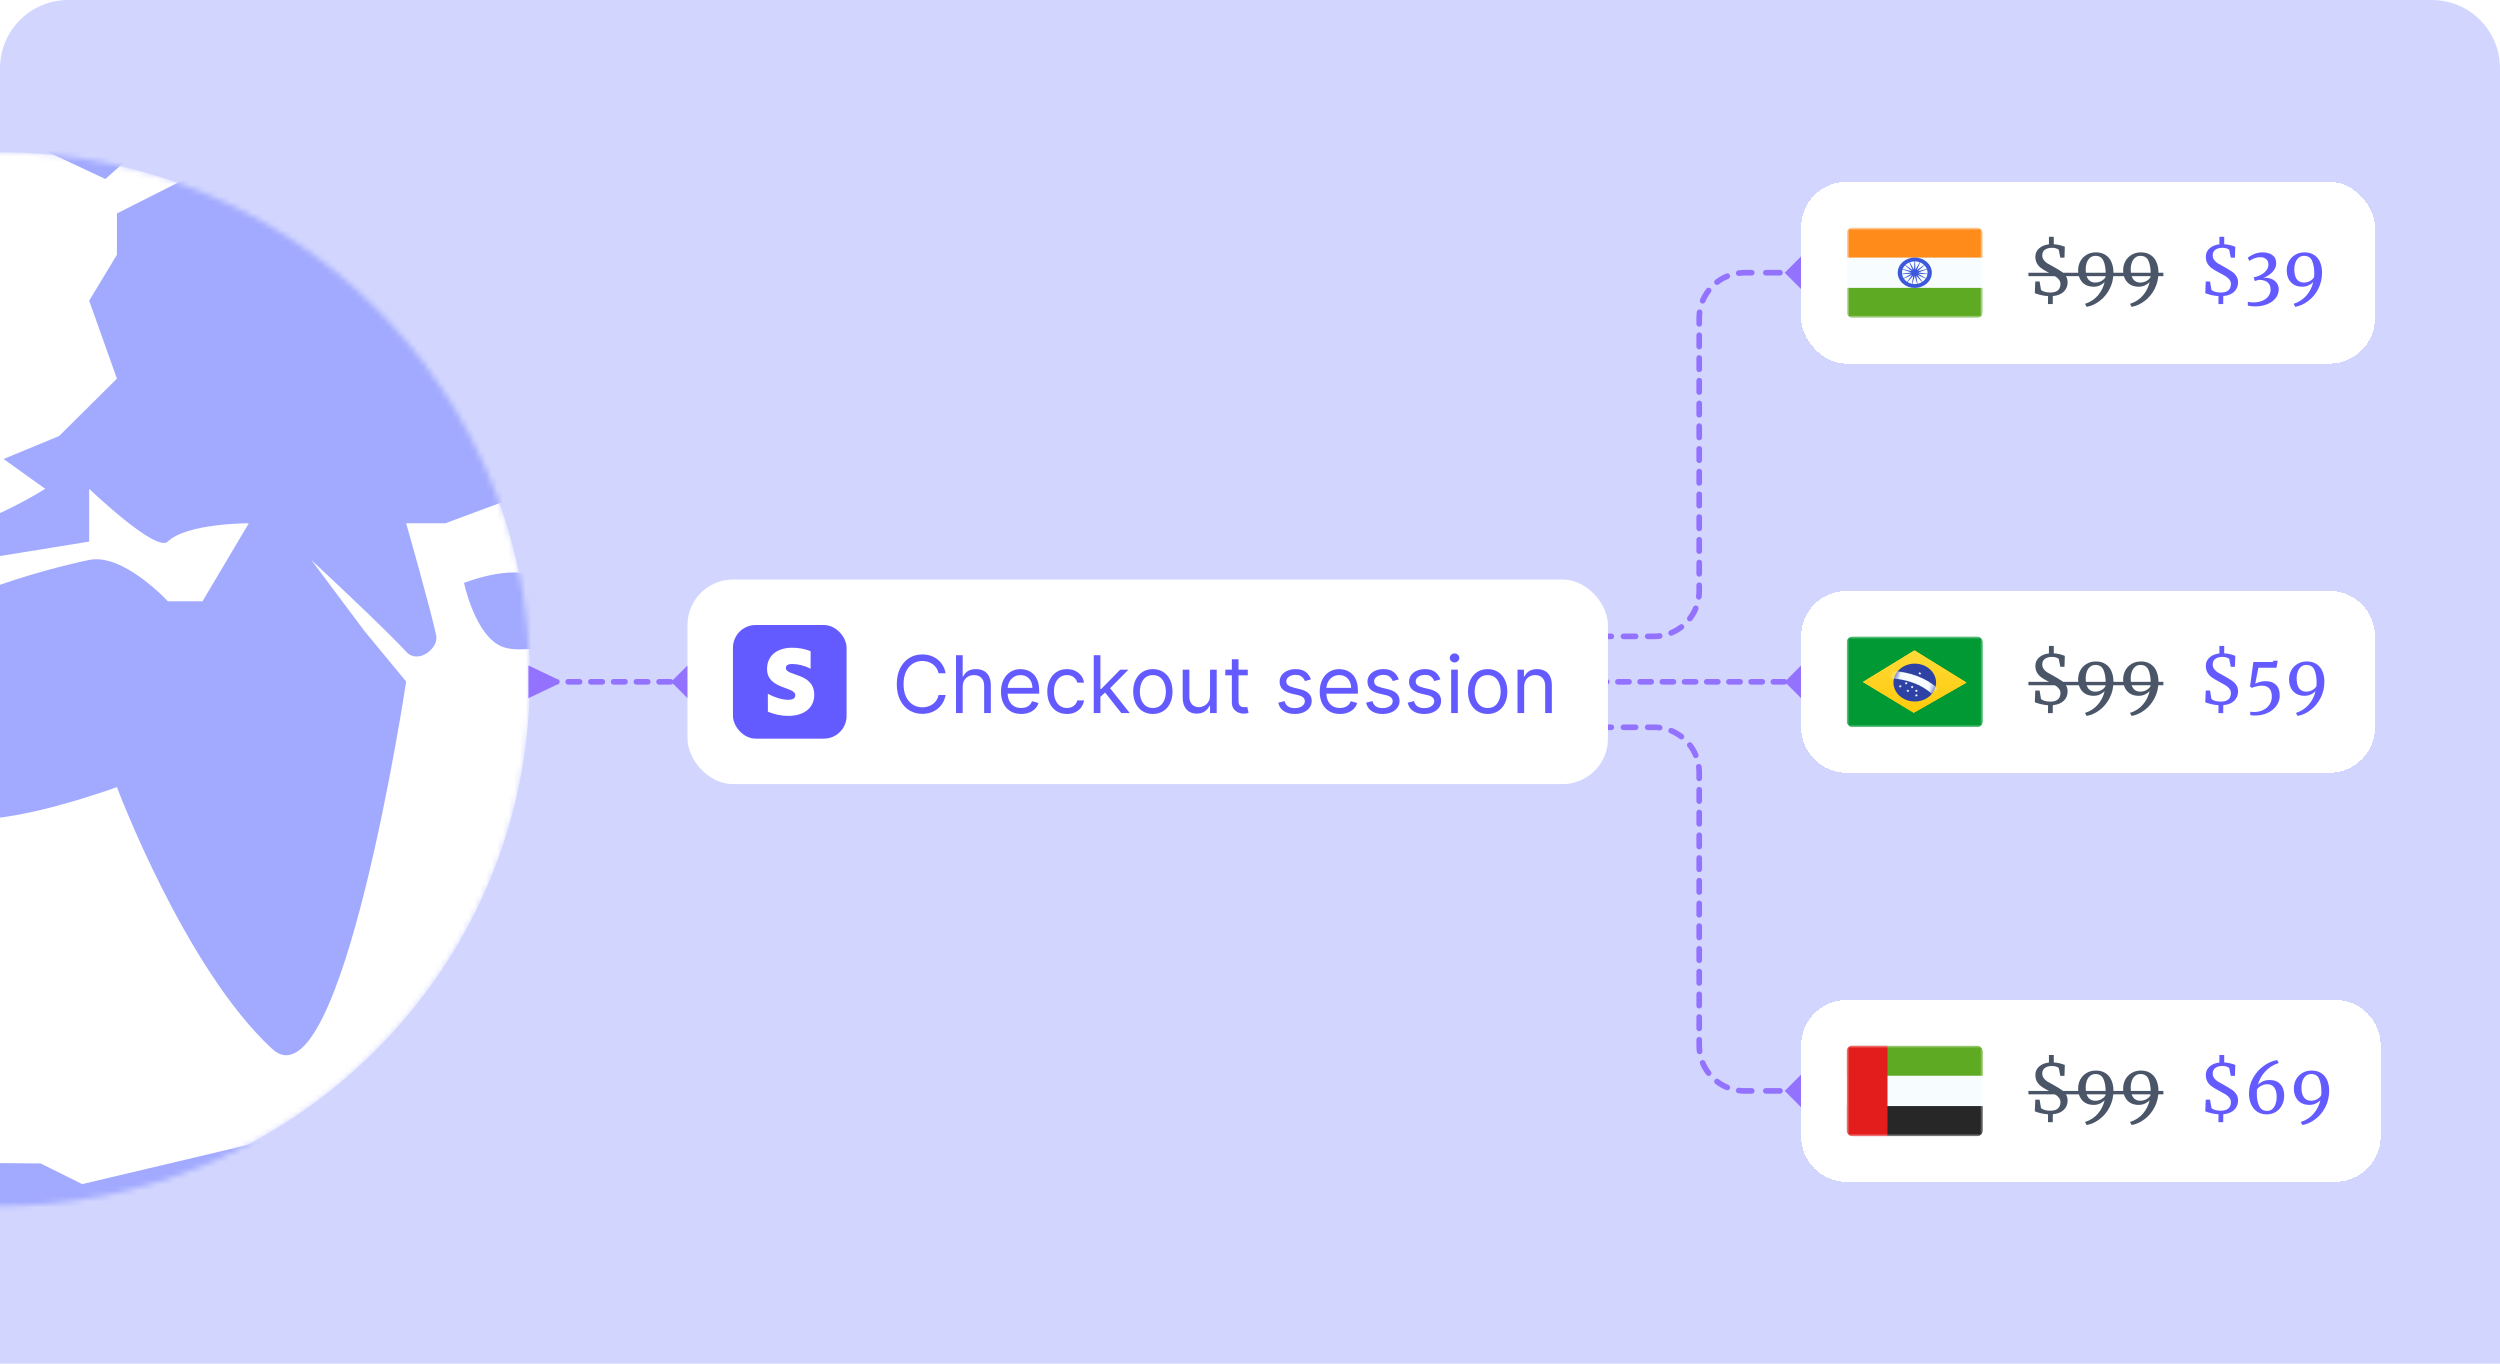
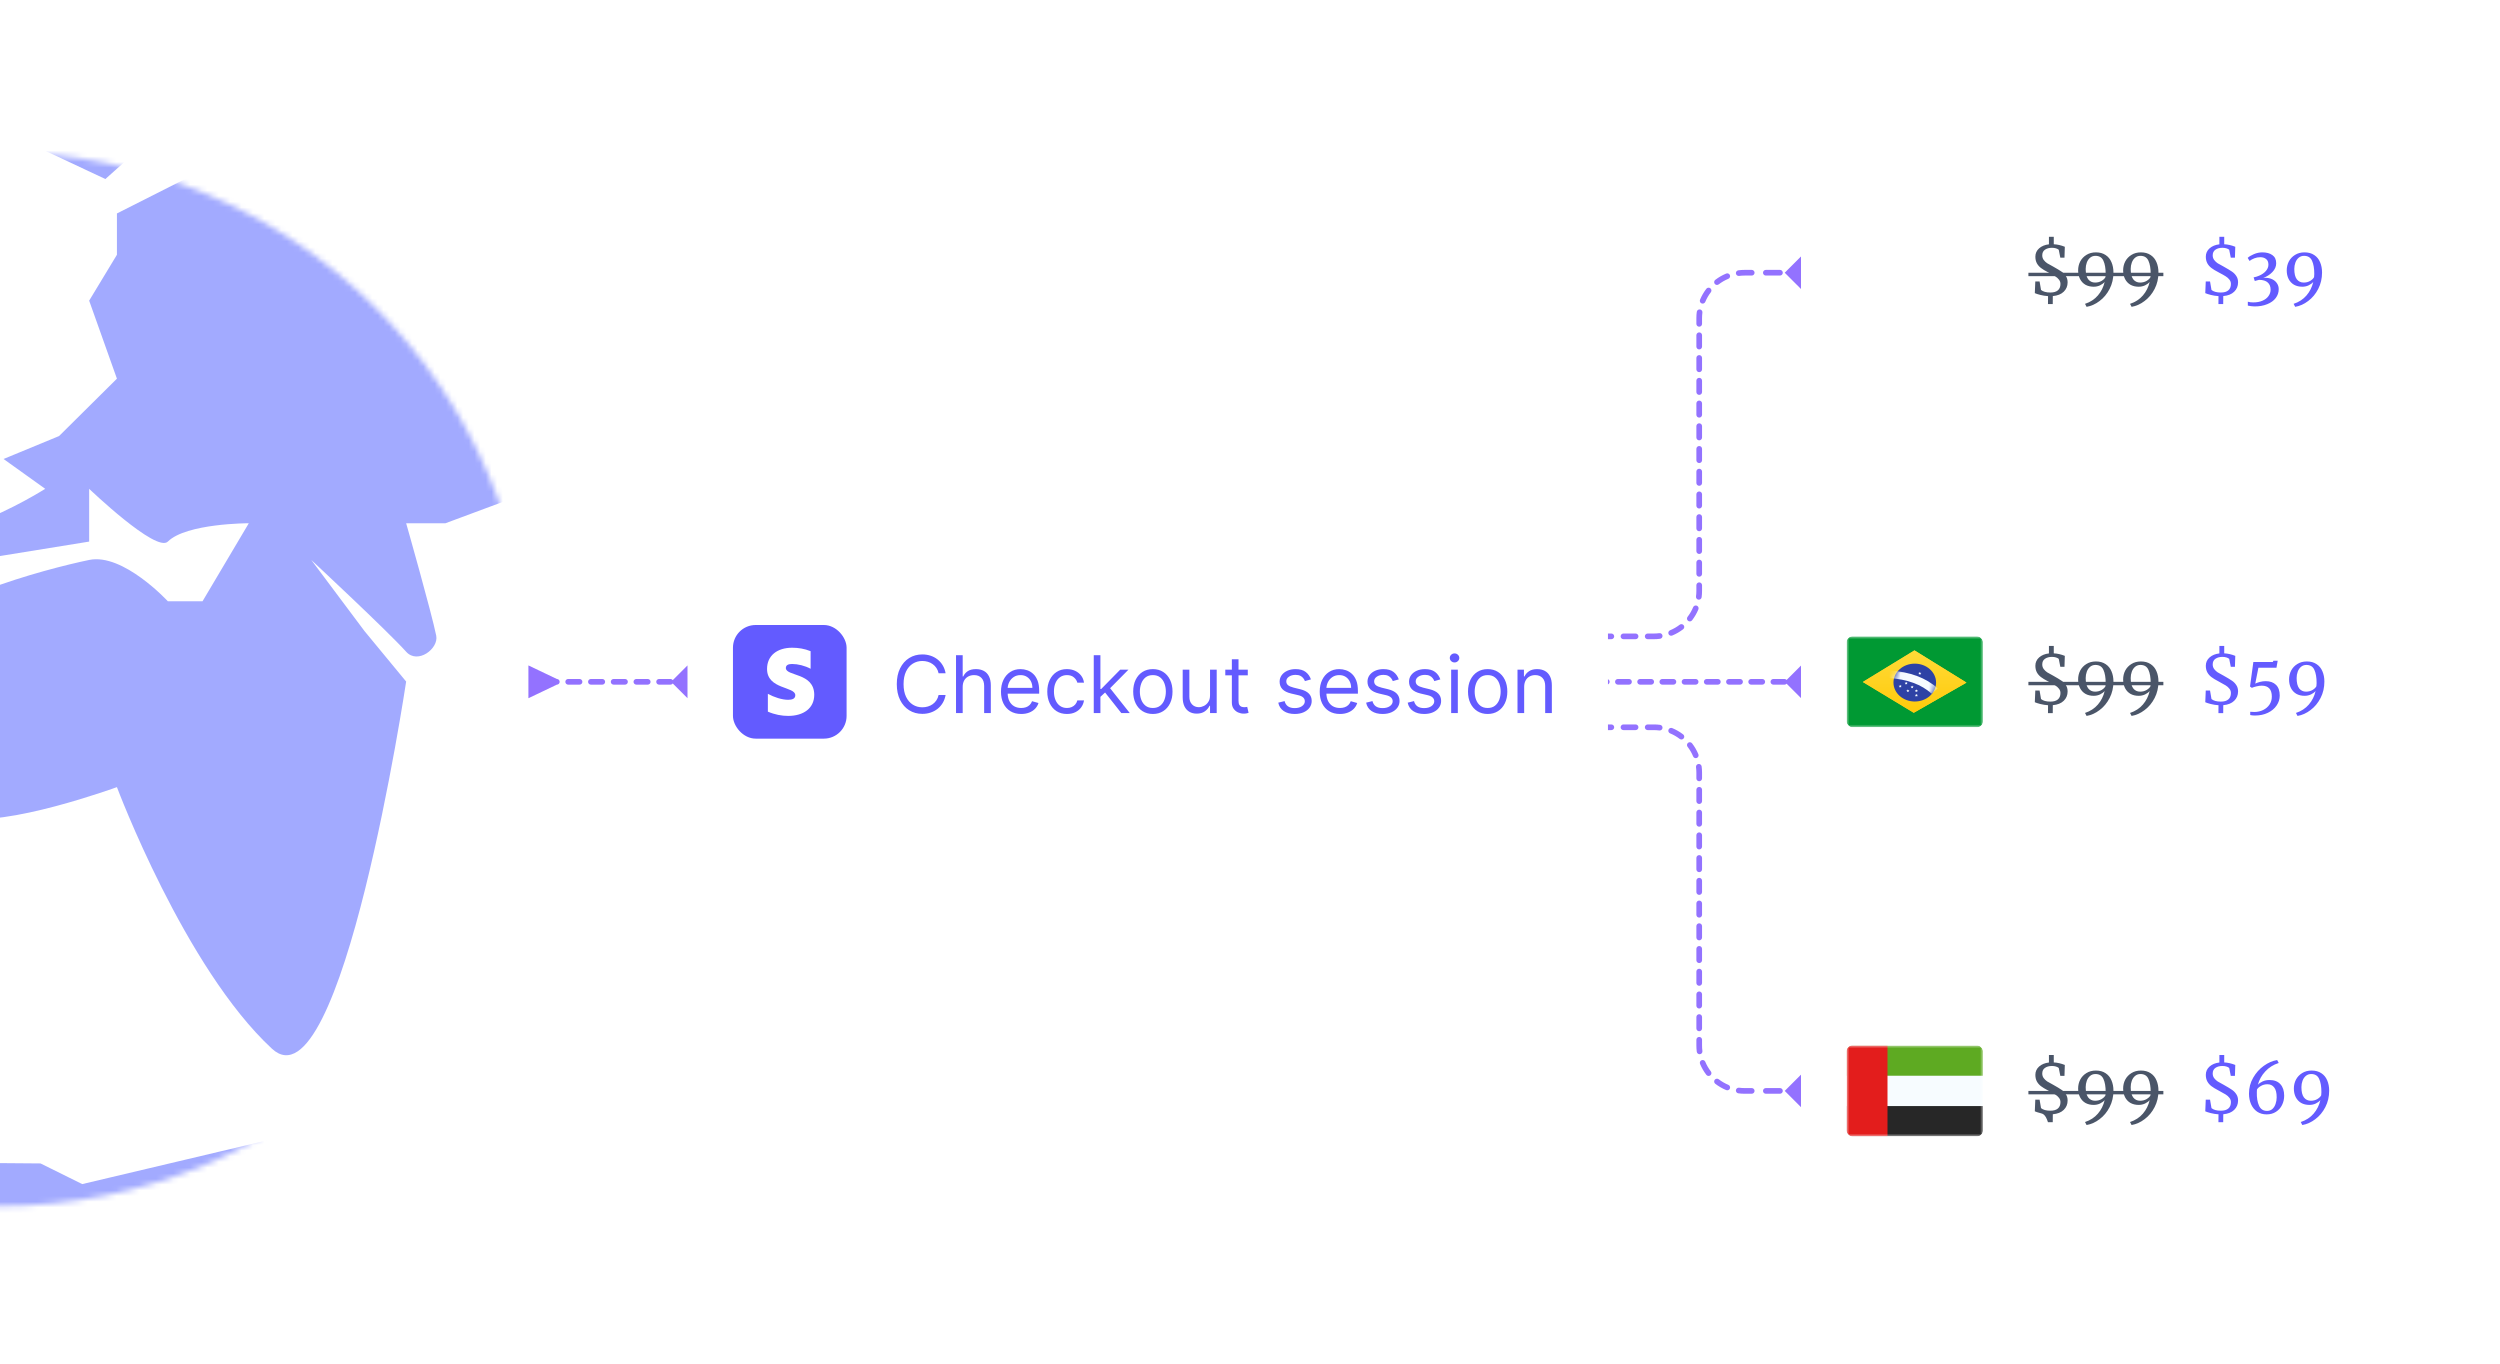
<svg xmlns="http://www.w3.org/2000/svg" width="440" height="240" viewBox="0 0 440 240" fill="none">
  <g clip-path="url(#clip0_59_383)">
-     <path d="M0 12C0 5.373 5.373 0 12 0H428C434.627 0 440 5.373 440 12V240H0V12Z" fill="#D2D6FF" />
    <g filter="url(#filter0_i_59_383)">
      <mask id="mask0_59_383" style="mask-type:luminance" maskUnits="userSpaceOnUse" x="-99" y="26" width="193" height="187">
        <path d="M-0.276 26.777H-5.472C-57.126 26.777 -99 68.305 -99 119.532C-99 170.759 -57.126 212.287 -5.472 212.287H-0.276C51.378 212.287 93.252 170.759 93.252 119.532C93.252 68.305 51.378 26.777 -0.276 26.777Z" fill="white" />
      </mask>
      <g mask="url(#mask0_59_383)">
        <path d="M-0.276 26.777H-5.472C-57.126 26.777 -99 68.305 -99 119.532C-99 170.759 -57.126 212.287 -5.472 212.287H-0.276C51.378 212.287 93.252 170.759 93.252 119.532C93.252 68.305 51.378 26.777 -0.276 26.777Z" fill="white" />
        <path d="M29.538 105.821H35.646L43.79 92.09C43.79 92.09 32.795 92.09 29.538 95.32C27.497 97.344 15.692 86.032 15.692 86.032V95.32L-4.262 98.551C-4.262 98.551 -6.644 92.976 -4.262 92.09C2.254 89.666 7.955 86.032 7.955 86.032L0.625 80.781L10.398 76.743L20.579 66.647L15.692 52.915L20.579 44.838V37.569L41.347 27.068H57.229L88.585 55.742L101.209 83.609L78.404 92.09H71.482C71.482 92.09 75.961 107.84 76.776 111.879C77.236 114.162 73.514 116.973 71.482 114.705C68.224 111.07 54.785 98.551 54.785 98.551L64.152 111.07L71.482 119.955C71.482 119.955 60.079 195.881 47.863 184.573C32.497 170.35 20.579 138.534 20.579 138.534C20.579 138.534 0.625 145.803 -6.705 143.784C-13.919 141.796 -20.144 124.802 -20.144 124.802C-20.144 124.802 -22.482 117.895 -20.144 114.705C-13.628 105.821 7.955 100.166 15.692 98.551C21.679 97.301 29.538 105.821 29.538 105.821Z" fill="#A2AAFF" />
        <path d="M7.14 204.766L-42.134 204.362C-31.479 208.463 -20.618 214.8 -9.963 218.901C-9.963 218.901 -0.218 218.884 7.14 218.901C14.341 218.918 19.92 219.505 27.094 218.901C42.347 217.617 61.301 199.92 61.301 199.92H50.306L14.47 208.4L7.14 204.766Z" fill="#A2AAFF" />
-         <path d="M88.587 113.898C83.669 112.193 81.664 102.59 81.664 102.59C81.664 102.59 92.072 98.451 95.51 102.59C98.34 105.999 95.51 113.898 95.51 113.898C95.51 113.898 91.139 114.783 88.587 113.898Z" fill="#A2AAFF" />
        <path d="M-9.961 26.665L-12.405 21.818H3.07L26.689 24.241L18.544 31.511L3.07 24.241L-9.961 26.665Z" fill="#A2AAFF" />
      </g>
    </g>
    <path d="M98 119.5L93 117.113V122.887L98 120.5V119.5ZM123.887 120L121 117.113L118.113 120L121 122.887L123.887 120ZM94 120.5C94.276 120.5 94.5 120.276 94.5 120C94.5 119.724 94.276 119.5 94 119.5V120.5ZM96 119.5C95.724 119.5 95.5 119.724 95.5 120C95.5 120.276 95.724 120.5 96 120.5V119.5ZM98 120.5C98.276 120.5 98.5 120.276 98.5 120C98.5 119.724 98.276 119.5 98 119.5V120.5ZM100 119.5C99.724 119.5 99.5 119.724 99.5 120C99.5 120.276 99.724 120.5 100 120.5V119.5ZM102 120.5C102.276 120.5 102.5 120.276 102.5 120C102.5 119.724 102.276 119.5 102 119.5V120.5ZM104 119.5C103.724 119.5 103.5 119.724 103.5 120C103.5 120.276 103.724 120.5 104 120.5V119.5ZM106 120.5C106.276 120.5 106.5 120.276 106.5 120C106.5 119.724 106.276 119.5 106 119.5V120.5ZM108 119.5C107.724 119.5 107.5 119.724 107.5 120C107.5 120.276 107.724 120.5 108 120.5V119.5ZM110 120.5C110.276 120.5 110.5 120.276 110.5 120C110.5 119.724 110.276 119.5 110 119.5V120.5ZM112 119.5C111.724 119.5 111.5 119.724 111.5 120C111.5 120.276 111.724 120.5 112 120.5V119.5ZM114 120.5C114.276 120.5 114.5 120.276 114.5 120C114.5 119.724 114.276 119.5 114 119.5V120.5ZM116 119.5C115.724 119.5 115.5 119.724 115.5 120C115.5 120.276 115.724 120.5 116 120.5V119.5ZM118 120.5C118.276 120.5 118.5 120.276 118.5 120C118.5 119.724 118.276 119.5 118 119.5V120.5ZM120 119.5C119.724 119.5 119.5 119.724 119.5 120C119.5 120.276 119.724 120.5 120 120.5V119.5ZM96 120.5H98V119.5H96V120.5ZM100 120.5H102V119.5H100V120.5ZM104 120.5H106V119.5H104V120.5ZM108 120.5H110V119.5H108V120.5ZM112 120.5H114V119.5H112V120.5ZM116 120.5H118V119.5H116V120.5ZM120 120.5H121V119.5H120V120.5Z" fill="#9372FF" />
    <path d="M274 111.5C273.724 111.5 273.5 111.724 273.5 112C273.5 112.276 273.724 112.5 274 112.5V111.5ZM319.887 48L317 45.113L314.113 48L317 50.887L319.887 48ZM275.066 112.5C275.342 112.5 275.566 112.276 275.566 112C275.566 111.724 275.342 111.5 275.066 111.5V112.5ZM277.199 111.5C276.923 111.5 276.699 111.724 276.699 112C276.699 112.276 276.923 112.5 277.199 112.5V111.5ZM279.331 112.5C279.608 112.5 279.831 112.276 279.831 112C279.831 111.724 279.608 111.5 279.331 111.5V112.5ZM281.464 111.5C281.188 111.5 280.964 111.724 280.964 112C280.964 112.276 281.188 112.5 281.464 112.5V111.5ZM283.597 112.5C283.873 112.5 284.097 112.276 284.097 112C284.097 111.724 283.873 111.5 283.597 111.5V112.5ZM285.729 111.5C285.453 111.5 285.229 111.724 285.229 112C285.229 112.276 285.453 112.5 285.729 112.5V111.5ZM287.862 112.5C288.138 112.5 288.362 112.276 288.362 112C288.362 111.724 288.138 111.5 287.862 111.5V112.5ZM289.994 111.5C289.718 111.5 289.494 111.724 289.494 112C289.494 112.276 289.718 112.5 289.994 112.5V111.5ZM292.17 112.428C292.444 112.392 292.637 112.142 292.601 111.868C292.566 111.594 292.315 111.401 292.041 111.437L292.17 112.428ZM293.931 110.931C293.676 111.037 293.555 111.329 293.661 111.584C293.767 111.84 294.059 111.961 294.314 111.855L293.931 110.931ZM296.236 110.744C296.455 110.575 296.496 110.261 296.327 110.043C296.159 109.824 295.845 109.782 295.626 109.951L296.236 110.744ZM297.011 108.566C296.843 108.785 296.884 109.098 297.103 109.267C297.322 109.435 297.636 109.394 297.804 109.175L297.011 108.566ZM298.915 107.254C299.021 106.999 298.9 106.706 298.645 106.6C298.39 106.495 298.097 106.616 297.992 106.871L298.915 107.254ZM298.497 104.98C298.461 105.254 298.654 105.505 298.928 105.541C299.202 105.576 299.453 105.383 299.489 105.11L298.497 104.98ZM299.561 103C299.561 102.724 299.337 102.5 299.061 102.5C298.784 102.5 298.561 102.724 298.561 103H299.561ZM298.561 101C298.561 101.276 298.784 101.5 299.061 101.5C299.337 101.5 299.561 101.276 299.561 101H298.561ZM299.561 99C299.561 98.724 299.337 98.5 299.061 98.5C298.784 98.5 298.561 98.724 298.561 99H299.561ZM298.561 97C298.561 97.276 298.784 97.5 299.061 97.5C299.337 97.5 299.561 97.276 299.561 97H298.561ZM299.561 95C299.561 94.724 299.337 94.5 299.061 94.5C298.784 94.5 298.561 94.724 298.561 95H299.561ZM298.561 93C298.561 93.276 298.784 93.5 299.061 93.5C299.337 93.5 299.561 93.276 299.561 93H298.561ZM299.561 91C299.561 90.724 299.337 90.5 299.061 90.5C298.784 90.5 298.561 90.724 298.561 91H299.561ZM298.561 89C298.561 89.276 298.784 89.5 299.061 89.5C299.337 89.5 299.561 89.276 299.561 89H298.561ZM299.561 87C299.561 86.724 299.337 86.5 299.061 86.5C298.784 86.5 298.561 86.724 298.561 87H299.561ZM298.561 85C298.561 85.276 298.784 85.5 299.061 85.5C299.337 85.5 299.561 85.276 299.561 85H298.561ZM299.561 83C299.561 82.724 299.337 82.5 299.061 82.5C298.784 82.5 298.561 82.724 298.561 83H299.561ZM298.561 81C298.561 81.276 298.784 81.5 299.061 81.5C299.337 81.5 299.561 81.276 299.561 81H298.561ZM299.561 79C299.561 78.724 299.337 78.5 299.061 78.5C298.784 78.5 298.561 78.724 298.561 79H299.561ZM298.561 77C298.561 77.276 298.784 77.5 299.061 77.5C299.337 77.5 299.561 77.276 299.561 77H298.561ZM299.561 75C299.561 74.724 299.337 74.5 299.061 74.5C298.784 74.5 298.561 74.724 298.561 75H299.561ZM298.561 73C298.561 73.276 298.784 73.5 299.061 73.5C299.337 73.5 299.561 73.276 299.561 73H298.561ZM299.561 71C299.561 70.724 299.337 70.5 299.061 70.5C298.784 70.5 298.561 70.724 298.561 71H299.561ZM298.561 69C298.561 69.276 298.784 69.5 299.061 69.5C299.337 69.5 299.561 69.276 299.561 69H298.561ZM299.561 67C299.561 66.724 299.337 66.5 299.061 66.5C298.784 66.5 298.561 66.724 298.561 67H299.561ZM298.561 65C298.561 65.276 298.784 65.5 299.061 65.5C299.337 65.5 299.561 65.276 299.561 65H298.561ZM299.561 63C299.561 62.724 299.337 62.5 299.061 62.5C298.784 62.5 298.561 62.724 298.561 63H299.561ZM298.561 61C298.561 61.276 298.784 61.5 299.061 61.5C299.337 61.5 299.561 61.276 299.561 61H298.561ZM299.561 59C299.561 58.724 299.337 58.5 299.061 58.5C298.784 58.5 298.561 58.724 298.561 59H299.561ZM298.561 57C298.561 57.276 298.784 57.5 299.061 57.5C299.337 57.5 299.561 57.276 299.561 57H298.561ZM299.624 55.02C299.66 54.746 299.467 54.495 299.193 54.459C298.919 54.424 298.668 54.617 298.632 54.891L299.624 55.02ZM299.206 52.746C299.1 53.001 299.221 53.294 299.476 53.4C299.731 53.505 300.024 53.384 300.13 53.129L299.206 52.746ZM301.11 51.434C301.278 51.215 301.237 50.901 301.018 50.733C300.799 50.565 300.485 50.606 300.317 50.825L301.11 51.434ZM301.886 49.256C301.667 49.425 301.626 49.739 301.794 49.958C301.962 50.176 302.276 50.218 302.495 50.049L301.886 49.256ZM304.19 49.069C304.445 48.963 304.566 48.671 304.46 48.416C304.354 48.16 304.062 48.039 303.807 48.145L304.19 49.069ZM305.951 47.572C305.677 47.608 305.484 47.858 305.52 48.132C305.556 48.406 305.807 48.599 306.08 48.563L305.951 47.572ZM308.303 48.5C308.579 48.5 308.803 48.276 308.803 48C308.803 47.724 308.579 47.5 308.303 47.5V48.5ZM310.788 47.5C310.512 47.5 310.288 47.724 310.288 48C310.288 48.276 310.512 48.5 310.788 48.5V47.5ZM313.273 48.5C313.549 48.5 313.773 48.276 313.773 48C313.773 47.724 313.549 47.5 313.273 47.5V48.5ZM315.758 47.5C315.481 47.5 315.258 47.724 315.258 48C315.258 48.276 315.481 48.5 315.758 48.5V47.5ZM274 112.5H275.066V111.5H274V112.5ZM277.199 112.5H279.331V111.5H277.199V112.5ZM281.464 112.5H283.597V111.5H281.464V112.5ZM285.729 112.5H287.862V111.5H285.729V112.5ZM289.994 112.5H291.061V111.5H289.994V112.5ZM291.061 112.5C291.436 112.5 291.807 112.476 292.17 112.428L292.041 111.437C291.72 111.478 291.393 111.5 291.061 111.5V112.5ZM294.314 111.855C295.006 111.568 295.651 111.193 296.236 110.744L295.626 109.951C295.11 110.347 294.541 110.678 293.931 110.931L294.314 111.855ZM297.804 109.175C298.254 108.59 298.629 107.945 298.915 107.254L297.992 106.871C297.739 107.48 297.408 108.049 297.011 108.566L297.804 109.175ZM299.489 105.11C299.536 104.746 299.561 104.376 299.561 104H298.561C298.561 104.332 298.539 104.66 298.497 104.98L299.489 105.11ZM299.561 104V103H298.561V104H299.561ZM299.561 101V99H298.561V101H299.561ZM299.561 97V95H298.561V97H299.561ZM299.561 93V91H298.561V93H299.561ZM299.561 89V87H298.561V89H299.561ZM299.561 85V83H298.561V85H299.561ZM299.561 81V79H298.561V81H299.561ZM299.561 77V75H298.561V77H299.561ZM299.561 73V71H298.561V73H299.561ZM299.561 69V67H298.561V69H299.561ZM299.561 65V63H298.561V65H299.561ZM299.561 61V59H298.561V61H299.561ZM299.561 57V56H298.561V57H299.561ZM299.561 56C299.561 55.667 299.582 55.34 299.624 55.02L298.632 54.891C298.585 55.254 298.561 55.624 298.561 56H299.561ZM300.13 53.129C300.382 52.52 300.713 51.951 301.11 51.434L300.317 50.825C299.868 51.41 299.492 52.055 299.206 52.746L300.13 53.129ZM302.495 50.049C303.011 49.653 303.58 49.322 304.19 49.069L303.807 48.145C303.115 48.432 302.47 48.807 301.886 49.256L302.495 50.049ZM306.08 48.563C306.401 48.522 306.728 48.5 307.061 48.5V47.5C306.685 47.5 306.314 47.524 305.951 47.572L306.08 48.563ZM307.061 48.5H308.303V47.5H307.061V48.5ZM310.788 48.5H313.273V47.5H310.788V48.5ZM315.758 48.5H317V47.5H315.758V48.5Z" fill="#9372FF" />
    <path d="M274 128.5C273.724 128.5 273.5 128.276 273.5 128C273.5 127.724 273.724 127.5 274 127.5V128.5ZM319.887 192L317 194.887L314.113 192L317 189.113L319.887 192ZM275.066 127.5C275.342 127.5 275.566 127.724 275.566 128C275.566 128.276 275.342 128.5 275.066 128.5V127.5ZM277.199 128.5C276.923 128.5 276.699 128.276 276.699 128C276.699 127.724 276.923 127.5 277.199 127.5V128.5ZM279.331 127.5C279.608 127.5 279.831 127.724 279.831 128C279.831 128.276 279.608 128.5 279.331 128.5V127.5ZM281.464 128.5C281.188 128.5 280.964 128.276 280.964 128C280.964 127.724 281.188 127.5 281.464 127.5V128.5ZM283.597 127.5C283.873 127.5 284.097 127.724 284.097 128C284.097 128.276 283.873 128.5 283.597 128.5V127.5ZM285.729 128.5C285.453 128.5 285.229 128.276 285.229 128C285.229 127.724 285.453 127.5 285.729 127.5V128.5ZM287.862 127.5C288.138 127.5 288.362 127.724 288.362 128C288.362 128.276 288.138 128.5 287.862 128.5V127.5ZM289.994 128.5C289.718 128.5 289.494 128.276 289.494 128C289.494 127.724 289.718 127.5 289.994 127.5V128.5ZM292.17 127.572C292.444 127.608 292.637 127.858 292.601 128.132C292.566 128.406 292.315 128.599 292.041 128.563L292.17 127.572ZM293.931 129.069C293.676 128.963 293.555 128.671 293.661 128.416C293.767 128.16 294.059 128.039 294.314 128.145L293.931 129.069ZM296.236 129.256C296.455 129.425 296.496 129.739 296.327 129.957C296.159 130.176 295.845 130.218 295.626 130.049L296.236 129.256ZM297.011 131.434C296.843 131.215 296.884 130.902 297.103 130.733C297.322 130.565 297.636 130.606 297.804 130.825L297.011 131.434ZM298.915 132.746C299.021 133.001 298.9 133.294 298.645 133.4C298.39 133.505 298.097 133.384 297.992 133.129L298.915 132.746ZM298.497 135.02C298.461 134.746 298.654 134.495 298.928 134.459C299.202 134.424 299.453 134.617 299.489 134.89L298.497 135.02ZM299.561 137C299.561 137.276 299.337 137.5 299.061 137.5C298.784 137.5 298.561 137.276 298.561 137H299.561ZM298.561 139C298.561 138.724 298.784 138.5 299.061 138.5C299.337 138.5 299.561 138.724 299.561 139H298.561ZM299.561 141C299.561 141.276 299.337 141.5 299.061 141.5C298.784 141.5 298.561 141.276 298.561 141H299.561ZM298.561 143C298.561 142.724 298.784 142.5 299.061 142.5C299.337 142.5 299.561 142.724 299.561 143H298.561ZM299.561 145C299.561 145.276 299.337 145.5 299.061 145.5C298.784 145.5 298.561 145.276 298.561 145H299.561ZM298.561 147C298.561 146.724 298.784 146.5 299.061 146.5C299.337 146.5 299.561 146.724 299.561 147H298.561ZM299.561 149C299.561 149.276 299.337 149.5 299.061 149.5C298.784 149.5 298.561 149.276 298.561 149H299.561ZM298.561 151C298.561 150.724 298.784 150.5 299.061 150.5C299.337 150.5 299.561 150.724 299.561 151H298.561ZM299.561 153C299.561 153.276 299.337 153.5 299.061 153.5C298.784 153.5 298.561 153.276 298.561 153H299.561ZM298.561 155C298.561 154.724 298.784 154.5 299.061 154.5C299.337 154.5 299.561 154.724 299.561 155H298.561ZM299.561 157C299.561 157.276 299.337 157.5 299.061 157.5C298.784 157.5 298.561 157.276 298.561 157H299.561ZM298.561 159C298.561 158.724 298.784 158.5 299.061 158.5C299.337 158.5 299.561 158.724 299.561 159H298.561ZM299.561 161C299.561 161.276 299.337 161.5 299.061 161.5C298.784 161.5 298.561 161.276 298.561 161H299.561ZM298.561 163C298.561 162.724 298.784 162.5 299.061 162.5C299.337 162.5 299.561 162.724 299.561 163H298.561ZM299.561 165C299.561 165.276 299.337 165.5 299.061 165.5C298.784 165.5 298.561 165.276 298.561 165H299.561ZM298.561 167C298.561 166.724 298.784 166.5 299.061 166.5C299.337 166.5 299.561 166.724 299.561 167H298.561ZM299.561 169C299.561 169.276 299.337 169.5 299.061 169.5C298.784 169.5 298.561 169.276 298.561 169H299.561ZM298.561 171C298.561 170.724 298.784 170.5 299.061 170.5C299.337 170.5 299.561 170.724 299.561 171H298.561ZM299.561 173C299.561 173.276 299.337 173.5 299.061 173.5C298.784 173.5 298.561 173.276 298.561 173H299.561ZM298.561 175C298.561 174.724 298.784 174.5 299.061 174.5C299.337 174.5 299.561 174.724 299.561 175H298.561ZM299.561 177C299.561 177.276 299.337 177.5 299.061 177.5C298.784 177.5 298.561 177.276 298.561 177H299.561ZM298.561 179C298.561 178.724 298.784 178.5 299.061 178.5C299.337 178.5 299.561 178.724 299.561 179H298.561ZM299.561 181C299.561 181.276 299.337 181.5 299.061 181.5C298.784 181.5 298.561 181.276 298.561 181H299.561ZM298.561 183C298.561 182.724 298.784 182.5 299.061 182.5C299.337 182.5 299.561 182.724 299.561 183H298.561ZM299.624 184.98C299.66 185.254 299.467 185.505 299.193 185.541C298.919 185.576 298.668 185.383 298.632 185.11L299.624 184.98ZM299.206 187.254C299.1 186.999 299.221 186.706 299.476 186.6C299.731 186.495 300.024 186.616 300.13 186.871L299.206 187.254ZM301.11 188.566C301.278 188.785 301.237 189.098 301.018 189.267C300.799 189.435 300.485 189.394 300.317 189.175L301.11 188.566ZM301.886 190.744C301.667 190.575 301.626 190.261 301.794 190.043C301.962 189.824 302.276 189.782 302.495 189.951L301.886 190.744ZM304.19 190.931C304.445 191.037 304.566 191.329 304.46 191.584C304.354 191.84 304.062 191.961 303.807 191.855L304.19 190.931ZM305.951 192.428C305.677 192.392 305.484 192.142 305.52 191.868C305.556 191.594 305.807 191.401 306.08 191.437L305.951 192.428ZM308.303 191.5C308.579 191.5 308.803 191.724 308.803 192C308.803 192.276 308.579 192.5 308.303 192.5V191.5ZM310.788 192.5C310.512 192.5 310.288 192.276 310.288 192C310.288 191.724 310.512 191.5 310.788 191.5V192.5ZM313.273 191.5C313.549 191.5 313.773 191.724 313.773 192C313.773 192.276 313.549 192.5 313.273 192.5V191.5ZM315.758 192.5C315.481 192.5 315.258 192.276 315.258 192C315.258 191.724 315.481 191.5 315.758 191.5V192.5ZM274 127.5H275.066V128.5H274V127.5ZM277.199 127.5H279.331V128.5H277.199V127.5ZM281.464 127.5H283.597V128.5H281.464V127.5ZM285.729 127.5H287.862V128.5H285.729V127.5ZM289.994 127.5H291.061V128.5H289.994V127.5ZM291.061 127.5C291.436 127.5 291.807 127.524 292.17 127.572L292.041 128.563C291.72 128.522 291.393 128.5 291.061 128.5V127.5ZM294.314 128.145C295.006 128.432 295.651 128.807 296.236 129.256L295.626 130.049C295.11 129.653 294.541 129.322 293.931 129.069L294.314 128.145ZM297.804 130.825C298.254 131.41 298.629 132.055 298.915 132.746L297.992 133.129C297.739 132.52 297.408 131.951 297.011 131.434L297.804 130.825ZM299.489 134.89C299.536 135.254 299.561 135.624 299.561 136H298.561C298.561 135.668 298.539 135.34 298.497 135.02L299.489 134.89ZM299.561 136V137H298.561V136H299.561ZM299.561 139V141H298.561V139H299.561ZM299.561 143V145H298.561V143H299.561ZM299.561 147V149H298.561V147H299.561ZM299.561 151V153H298.561V151H299.561ZM299.561 155V157H298.561V155H299.561ZM299.561 159V161H298.561V159H299.561ZM299.561 163V165H298.561V163H299.561ZM299.561 167V169H298.561V167H299.561ZM299.561 171V173H298.561V171H299.561ZM299.561 175V177H298.561V175H299.561ZM299.561 179V181H298.561V179H299.561ZM299.561 183V184H298.561V183H299.561ZM299.561 184C299.561 184.332 299.582 184.66 299.624 184.98L298.632 185.11C298.585 184.746 298.561 184.376 298.561 184H299.561ZM300.13 186.871C300.382 187.48 300.713 188.049 301.11 188.566L300.317 189.175C299.868 188.59 299.492 187.945 299.206 187.254L300.13 186.871ZM302.495 189.951C303.011 190.347 303.58 190.678 304.19 190.931L303.807 191.855C303.115 191.568 302.47 191.193 301.886 190.744L302.495 189.951ZM306.08 191.437C306.401 191.478 306.728 191.5 307.061 191.5V192.5C306.685 192.5 306.314 192.476 305.951 192.428L306.08 191.437ZM307.061 191.5H308.303V192.5H307.061V191.5ZM310.788 191.5H313.273V192.5H310.788V191.5ZM315.758 191.5H317V192.5H315.758V191.5Z" fill="#9372FF" />
    <path d="M274 119.5C273.724 119.5 273.5 119.724 273.5 120C273.5 120.276 273.724 120.5 274 120.5L274 119.5ZM319.887 120L317 117.113L314.113 120L317 122.887L319.887 120ZM274.977 120.5C275.253 120.5 275.477 120.276 275.477 120C275.477 119.724 275.253 119.5 274.977 119.5L274.977 120.5ZM276.932 119.5C276.656 119.5 276.432 119.724 276.432 120C276.432 120.276 276.656 120.5 276.932 120.5L276.932 119.5ZM278.886 120.5C279.163 120.5 279.386 120.276 279.386 120C279.386 119.724 279.163 119.5 278.886 119.5L278.886 120.5ZM280.841 119.5C280.565 119.5 280.341 119.724 280.341 120C280.341 120.276 280.565 120.5 280.841 120.5L280.841 119.5ZM282.795 120.5C283.072 120.5 283.295 120.276 283.295 120C283.295 119.724 283.072 119.5 282.795 119.5L282.795 120.5ZM284.75 119.5C284.474 119.5 284.25 119.724 284.25 120C284.25 120.276 284.474 120.5 284.75 120.5L284.75 119.5ZM286.705 120.5C286.981 120.5 287.205 120.276 287.205 120C287.205 119.724 286.981 119.5 286.705 119.5L286.705 120.5ZM288.659 119.5C288.383 119.5 288.159 119.724 288.159 120C288.159 120.276 288.383 120.5 288.659 120.5L288.659 119.5ZM290.614 120.5C290.89 120.5 291.114 120.276 291.114 120C291.114 119.724 290.89 119.5 290.614 119.5L290.614 120.5ZM292.568 119.5C292.292 119.5 292.068 119.724 292.068 120C292.068 120.276 292.292 120.5 292.568 120.5L292.568 119.5ZM294.523 120.5C294.799 120.5 295.023 120.276 295.023 120C295.023 119.724 294.799 119.5 294.523 119.5L294.523 120.5ZM296.477 119.5C296.201 119.5 295.977 119.724 295.977 120C295.977 120.276 296.201 120.5 296.477 120.5L296.477 119.5ZM298.432 120.5C298.708 120.5 298.932 120.276 298.932 120C298.932 119.724 298.708 119.5 298.432 119.5L298.432 120.5ZM300.386 119.5C300.11 119.5 299.886 119.724 299.886 120C299.886 120.276 300.11 120.5 300.386 120.5L300.386 119.5ZM302.341 120.5C302.617 120.5 302.841 120.276 302.841 120C302.841 119.724 302.617 119.5 302.341 119.5L302.341 120.5ZM304.295 119.5C304.019 119.5 303.795 119.724 303.795 120C303.795 120.276 304.019 120.5 304.295 120.5L304.295 119.5ZM306.25 120.5C306.526 120.5 306.75 120.276 306.75 120C306.75 119.724 306.526 119.5 306.25 119.5L306.25 120.5ZM308.205 119.5C307.928 119.5 307.705 119.724 307.705 120C307.705 120.276 307.928 120.5 308.205 120.5L308.205 119.5ZM310.159 120.5C310.435 120.5 310.659 120.276 310.659 120C310.659 119.724 310.435 119.5 310.159 119.5L310.159 120.5ZM312.114 119.5C311.837 119.5 311.614 119.724 311.614 120C311.614 120.276 311.837 120.5 312.114 120.5L312.114 119.5ZM314.068 120.5C314.344 120.5 314.568 120.276 314.568 120C314.568 119.724 314.344 119.5 314.068 119.5L314.068 120.5ZM316.023 119.5C315.747 119.5 315.523 119.724 315.523 120C315.523 120.276 315.747 120.5 316.023 120.5L316.023 119.5ZM274 120.5L274.977 120.5L274.977 119.5L274 119.5L274 120.5ZM276.932 120.5L278.886 120.5L278.886 119.5L276.932 119.5L276.932 120.5ZM280.841 120.5L282.795 120.5L282.795 119.5L280.841 119.5L280.841 120.5ZM284.75 120.5L286.705 120.5L286.705 119.5L284.75 119.5L284.75 120.5ZM288.659 120.5L290.614 120.5L290.614 119.5L288.659 119.5L288.659 120.5ZM292.568 120.5L294.523 120.5L294.523 119.5L292.568 119.5L292.568 120.5ZM296.477 120.5L298.432 120.5L298.432 119.5L296.477 119.5L296.477 120.5ZM300.386 120.5L302.341 120.5L302.341 119.5L300.386 119.5L300.386 120.5ZM304.295 120.5L306.25 120.5L306.25 119.5L304.295 119.5L304.295 120.5ZM308.205 120.5L310.159 120.5L310.159 119.5L308.205 119.5L308.205 120.5ZM312.114 120.5L314.068 120.5L314.068 119.5L312.114 119.5L312.114 120.5ZM316.023 120.5L317 120.5L317 119.5L316.023 119.5L316.023 120.5Z" fill="#9372FF" />
    <rect x="121" y="102" width="162" height="36" rx="8" fill="white" />
    <rect x="129" y="110" width="20" height="20" rx="4" fill="#635BFF" />
    <path fill-rule="evenodd" clip-rule="evenodd" d="M138.31 117.574C138.31 117.059 138.729 116.862 139.422 116.862C140.416 116.862 141.672 117.165 142.667 117.705V114.607C141.581 114.171 140.508 114 139.422 114C136.766 114 135 115.398 135 117.732C135 121.371 139.972 120.791 139.972 122.36C139.972 122.967 139.448 123.165 138.716 123.165C137.63 123.165 136.243 122.716 135.144 122.11V125.248C136.361 125.776 137.59 126 138.716 126C141.437 126 143.308 124.642 143.308 122.281C143.295 118.352 138.31 119.051 138.31 117.574Z" fill="white" />
    <path d="M166.426 118.5H165.193C165.12 118.145 164.993 117.834 164.81 117.565C164.631 117.297 164.413 117.071 164.154 116.889C163.899 116.704 163.616 116.564 163.304 116.472C162.992 116.379 162.668 116.332 162.33 116.332C161.713 116.332 161.155 116.488 160.654 116.8C160.157 117.111 159.761 117.57 159.466 118.177C159.174 118.783 159.028 119.527 159.028 120.409C159.028 121.291 159.174 122.035 159.466 122.641C159.761 123.248 160.157 123.707 160.654 124.018C161.155 124.33 161.713 124.486 162.33 124.486C162.668 124.486 162.992 124.439 163.304 124.347C163.616 124.254 163.899 124.116 164.154 123.934C164.413 123.748 164.631 123.521 164.81 123.253C164.993 122.981 165.12 122.67 165.193 122.318H166.426C166.333 122.839 166.164 123.304 165.919 123.715C165.674 124.126 165.369 124.476 165.004 124.764C164.64 125.049 164.23 125.266 163.776 125.415C163.326 125.565 162.843 125.639 162.33 125.639C161.461 125.639 160.689 125.427 160.013 125.003C159.337 124.579 158.805 123.975 158.417 123.193C158.029 122.411 157.835 121.483 157.835 120.409C157.835 119.335 158.029 118.407 158.417 117.625C158.805 116.843 159.337 116.24 160.013 115.815C160.689 115.391 161.461 115.179 162.33 115.179C162.843 115.179 163.326 115.254 163.776 115.403C164.23 115.552 164.64 115.771 165.004 116.059C165.369 116.344 165.674 116.692 165.919 117.103C166.164 117.511 166.333 117.976 166.426 118.5ZM169.433 120.906V125.5H168.259V115.318H169.433V119.057H169.532C169.711 118.662 169.98 118.349 170.338 118.117C170.699 117.882 171.179 117.764 171.779 117.764C172.3 117.764 172.755 117.869 173.146 118.077C173.538 118.283 173.841 118.599 174.056 119.027C174.275 119.451 174.384 119.991 174.384 120.648V125.5H173.211V120.727C173.211 120.121 173.054 119.652 172.739 119.32C172.427 118.986 171.995 118.818 171.441 118.818C171.057 118.818 170.712 118.899 170.407 119.062C170.106 119.224 169.867 119.461 169.691 119.773C169.519 120.084 169.433 120.462 169.433 120.906ZM179.733 125.659C178.997 125.659 178.362 125.497 177.828 125.172C177.298 124.844 176.889 124.386 176.6 123.8C176.315 123.21 176.173 122.524 176.173 121.741C176.173 120.959 176.315 120.27 176.6 119.673C176.889 119.073 177.29 118.606 177.804 118.271C178.321 117.933 178.924 117.764 179.613 117.764C180.011 117.764 180.404 117.83 180.792 117.963C181.179 118.096 181.532 118.311 181.85 118.609C182.169 118.904 182.422 119.295 182.611 119.783C182.8 120.27 182.895 120.87 182.895 121.582V122.08H177.008V121.065H181.701C181.701 120.634 181.615 120.25 181.443 119.912C181.274 119.574 181.032 119.307 180.717 119.112C180.405 118.916 180.038 118.818 179.613 118.818C179.146 118.818 178.742 118.934 178.4 119.166C178.062 119.395 177.802 119.693 177.62 120.061C177.437 120.429 177.346 120.823 177.346 121.244V121.92C177.346 122.497 177.446 122.986 177.645 123.387C177.847 123.785 178.127 124.088 178.485 124.297C178.843 124.502 179.259 124.605 179.733 124.605C180.041 124.605 180.319 124.562 180.568 124.476C180.82 124.386 181.037 124.254 181.219 124.078C181.401 123.899 181.542 123.677 181.642 123.412L182.775 123.73C182.656 124.115 182.455 124.453 182.174 124.744C181.892 125.033 181.544 125.258 181.13 125.42C180.715 125.58 180.25 125.659 179.733 125.659ZM187.782 125.659C187.066 125.659 186.449 125.49 185.932 125.152C185.415 124.814 185.017 124.348 184.739 123.755C184.461 123.162 184.321 122.484 184.321 121.722C184.321 120.946 184.464 120.262 184.749 119.668C185.037 119.072 185.438 118.606 185.952 118.271C186.469 117.933 187.072 117.764 187.762 117.764C188.299 117.764 188.783 117.864 189.213 118.062C189.644 118.261 189.997 118.54 190.272 118.898C190.547 119.256 190.718 119.673 190.784 120.151H189.611C189.522 119.803 189.323 119.494 189.015 119.226C188.71 118.954 188.299 118.818 187.782 118.818C187.324 118.818 186.923 118.937 186.578 119.176C186.237 119.411 185.97 119.745 185.778 120.175C185.589 120.603 185.495 121.105 185.495 121.682C185.495 122.272 185.587 122.786 185.773 123.223C185.962 123.661 186.227 124 186.569 124.242C186.913 124.484 187.318 124.605 187.782 124.605C188.087 124.605 188.363 124.552 188.612 124.446C188.86 124.34 189.071 124.188 189.243 123.989C189.416 123.79 189.538 123.551 189.611 123.273H190.784C190.718 123.723 190.554 124.129 190.292 124.491C190.034 124.849 189.691 125.134 189.263 125.346C188.839 125.555 188.345 125.659 187.782 125.659ZM193.593 122.716L193.574 121.264H193.812L197.153 117.864H198.605L195.045 121.463H194.946L193.593 122.716ZM192.5 125.5V115.318H193.673V125.5H192.5ZM197.352 125.5L194.369 121.722L195.204 120.906L198.843 125.5H197.352ZM202.903 125.659C202.213 125.659 201.608 125.495 201.088 125.167C200.571 124.839 200.167 124.38 199.875 123.79C199.587 123.2 199.442 122.51 199.442 121.722C199.442 120.926 199.587 120.232 199.875 119.638C200.167 119.045 200.571 118.585 201.088 118.256C201.608 117.928 202.213 117.764 202.903 117.764C203.592 117.764 204.195 117.928 204.712 118.256C205.233 118.585 205.637 119.045 205.925 119.638C206.217 120.232 206.363 120.926 206.363 121.722C206.363 122.51 206.217 123.2 205.925 123.79C205.637 124.38 205.233 124.839 204.712 125.167C204.195 125.495 203.592 125.659 202.903 125.659ZM202.903 124.605C203.426 124.605 203.857 124.471 204.195 124.202C204.533 123.934 204.784 123.581 204.946 123.143C205.108 122.706 205.19 122.232 205.19 121.722C205.19 121.211 205.108 120.736 204.946 120.295C204.784 119.854 204.533 119.498 204.195 119.226C203.857 118.954 203.426 118.818 202.903 118.818C202.379 118.818 201.948 118.954 201.61 119.226C201.272 119.498 201.022 119.854 200.859 120.295C200.697 120.736 200.616 121.211 200.616 121.722C200.616 122.232 200.697 122.706 200.859 123.143C201.022 123.581 201.272 123.934 201.61 124.202C201.948 124.471 202.379 124.605 202.903 124.605ZM212.966 122.378V117.864H214.14V125.5H212.966V124.207H212.887C212.708 124.595 212.43 124.925 212.052 125.197C211.674 125.465 211.197 125.599 210.62 125.599C210.143 125.599 209.718 125.495 209.347 125.286C208.976 125.074 208.684 124.756 208.472 124.332C208.26 123.904 208.154 123.366 208.154 122.716V117.864H209.327V122.636C209.327 123.193 209.483 123.637 209.795 123.969C210.109 124.3 210.51 124.466 210.998 124.466C211.289 124.466 211.586 124.391 211.888 124.242C212.193 124.093 212.448 123.864 212.653 123.556C212.862 123.248 212.966 122.855 212.966 122.378ZM219.61 117.864V118.858H215.652V117.864H219.61ZM216.806 116.034H217.979V123.312C217.979 123.644 218.027 123.893 218.123 124.058C218.223 124.221 218.349 124.33 218.501 124.386C218.657 124.439 218.821 124.466 218.993 124.466C219.123 124.466 219.229 124.459 219.311 124.446C219.394 124.429 219.461 124.416 219.51 124.406L219.749 125.46C219.669 125.49 219.558 125.52 219.416 125.55C219.273 125.583 219.093 125.599 218.874 125.599C218.542 125.599 218.218 125.528 217.9 125.386C217.585 125.243 217.323 125.026 217.114 124.734C216.908 124.443 216.806 124.075 216.806 123.631V116.034ZM230.721 119.574L229.667 119.872C229.601 119.696 229.503 119.526 229.374 119.36C229.248 119.191 229.076 119.052 228.857 118.942C228.638 118.833 228.358 118.778 228.017 118.778C227.549 118.778 227.16 118.886 226.848 119.102C226.54 119.314 226.386 119.584 226.386 119.912C226.386 120.204 226.492 120.434 226.704 120.603C226.916 120.772 227.248 120.913 227.699 121.026L228.832 121.304C229.515 121.47 230.024 121.723 230.358 122.065C230.693 122.403 230.86 122.839 230.86 123.372C230.86 123.81 230.734 124.201 230.483 124.545C230.234 124.89 229.886 125.162 229.439 125.361C228.991 125.56 228.471 125.659 227.877 125.659C227.099 125.659 226.454 125.49 225.944 125.152C225.433 124.814 225.11 124.32 224.974 123.67L226.088 123.392C226.194 123.803 226.394 124.111 226.689 124.317C226.988 124.522 227.377 124.625 227.858 124.625C228.404 124.625 228.839 124.509 229.16 124.277C229.485 124.042 229.647 123.76 229.647 123.432C229.647 123.167 229.555 122.945 229.369 122.766C229.183 122.583 228.898 122.447 228.514 122.358L227.241 122.06C226.542 121.894 226.028 121.637 225.7 121.289C225.375 120.938 225.213 120.499 225.213 119.972C225.213 119.541 225.334 119.16 225.576 118.828C225.821 118.497 226.154 118.237 226.575 118.048C226.999 117.859 227.48 117.764 228.017 117.764C228.772 117.764 229.366 117.93 229.797 118.261C230.231 118.593 230.539 119.03 230.721 119.574ZM235.828 125.659C235.093 125.659 234.458 125.497 233.924 125.172C233.394 124.844 232.985 124.386 232.696 123.8C232.411 123.21 232.269 122.524 232.269 121.741C232.269 120.959 232.411 120.27 232.696 119.673C232.985 119.073 233.386 118.606 233.899 118.271C234.416 117.933 235.02 117.764 235.709 117.764C236.107 117.764 236.499 117.83 236.887 117.963C237.275 118.096 237.628 118.311 237.946 118.609C238.264 118.904 238.518 119.295 238.707 119.783C238.896 120.27 238.99 120.87 238.99 121.582V122.08H233.104V121.065H237.797C237.797 120.634 237.711 120.25 237.539 119.912C237.369 119.574 237.128 119.307 236.813 119.112C236.501 118.916 236.133 118.818 235.709 118.818C235.242 118.818 234.837 118.934 234.496 119.166C234.158 119.395 233.898 119.693 233.715 120.061C233.533 120.429 233.442 120.823 233.442 121.244V121.92C233.442 122.497 233.541 122.986 233.74 123.387C233.942 123.785 234.222 124.088 234.58 124.297C234.938 124.502 235.354 124.605 235.828 124.605C236.137 124.605 236.415 124.562 236.664 124.476C236.915 124.386 237.133 124.254 237.315 124.078C237.497 123.899 237.638 123.677 237.737 123.412L238.871 123.73C238.752 124.115 238.551 124.453 238.269 124.744C237.988 125.033 237.64 125.258 237.225 125.42C236.811 125.58 236.345 125.659 235.828 125.659ZM246.184 119.574L245.13 119.872C245.064 119.696 244.966 119.526 244.837 119.36C244.711 119.191 244.539 119.052 244.32 118.942C244.101 118.833 243.821 118.778 243.48 118.778C243.012 118.778 242.623 118.886 242.311 119.102C242.003 119.314 241.849 119.584 241.849 119.912C241.849 120.204 241.955 120.434 242.167 120.603C242.379 120.772 242.711 120.913 243.161 121.026L244.295 121.304C244.978 121.47 245.486 121.723 245.821 122.065C246.156 122.403 246.323 122.839 246.323 123.372C246.323 123.81 246.197 124.201 245.945 124.545C245.697 124.89 245.349 125.162 244.901 125.361C244.454 125.56 243.934 125.659 243.34 125.659C242.561 125.659 241.917 125.49 241.406 125.152C240.896 124.814 240.573 124.32 240.437 123.67L241.551 123.392C241.657 123.803 241.857 124.111 242.152 124.317C242.45 124.522 242.84 124.625 243.32 124.625C243.867 124.625 244.302 124.509 244.623 124.277C244.948 124.042 245.11 123.76 245.11 123.432C245.11 123.167 245.017 122.945 244.832 122.766C244.646 122.583 244.361 122.447 243.977 122.358L242.704 122.06C242.005 121.894 241.491 121.637 241.163 121.289C240.838 120.938 240.676 120.499 240.676 119.972C240.676 119.541 240.797 119.16 241.039 118.828C241.284 118.497 241.617 118.237 242.038 118.048C242.462 117.859 242.943 117.764 243.48 117.764C244.235 117.764 244.829 117.93 245.259 118.261C245.694 118.593 246.002 119.03 246.184 119.574ZM253.499 119.574L252.445 119.872C252.378 119.696 252.281 119.526 252.151 119.36C252.025 119.191 251.853 119.052 251.634 118.942C251.415 118.833 251.135 118.778 250.794 118.778C250.327 118.778 249.937 118.886 249.626 119.102C249.317 119.314 249.163 119.584 249.163 119.912C249.163 120.204 249.269 120.434 249.482 120.603C249.694 120.772 250.025 120.913 250.476 121.026L251.609 121.304C252.292 121.47 252.801 121.723 253.136 122.065C253.47 122.403 253.638 122.839 253.638 123.372C253.638 123.81 253.512 124.201 253.26 124.545C253.011 124.89 252.663 125.162 252.216 125.361C251.768 125.56 251.248 125.659 250.655 125.659C249.876 125.659 249.231 125.49 248.721 125.152C248.21 124.814 247.887 124.32 247.751 123.67L248.865 123.392C248.971 123.803 249.172 124.111 249.467 124.317C249.765 124.522 250.154 124.625 250.635 124.625C251.182 124.625 251.616 124.509 251.938 124.277C252.262 124.042 252.425 123.76 252.425 123.432C252.425 123.167 252.332 122.945 252.146 122.766C251.961 122.583 251.676 122.447 251.291 122.358L250.018 122.06C249.319 121.894 248.805 121.637 248.477 121.289C248.152 120.938 247.99 120.499 247.99 119.972C247.99 119.541 248.111 119.16 248.353 118.828C248.598 118.497 248.931 118.237 249.352 118.048C249.777 117.859 250.257 117.764 250.794 117.764C251.55 117.764 252.143 117.93 252.574 118.261C253.008 118.593 253.316 119.03 253.499 119.574ZM255.404 125.5V117.864H256.577V125.5H255.404ZM256.001 116.591C255.772 116.591 255.575 116.513 255.409 116.357C255.247 116.201 255.165 116.014 255.165 115.795C255.165 115.577 255.247 115.389 255.409 115.234C255.575 115.078 255.772 115 256.001 115C256.229 115 256.425 115.078 256.587 115.234C256.753 115.389 256.836 115.577 256.836 115.795C256.836 116.014 256.753 116.201 256.587 116.357C256.425 116.513 256.229 116.591 256.001 116.591ZM261.828 125.659C261.139 125.659 260.534 125.495 260.014 125.167C259.497 124.839 259.092 124.38 258.801 123.79C258.512 123.2 258.368 122.51 258.368 121.722C258.368 120.926 258.512 120.232 258.801 119.638C259.092 119.045 259.497 118.585 260.014 118.256C260.534 117.928 261.139 117.764 261.828 117.764C262.518 117.764 263.121 117.928 263.638 118.256C264.158 118.585 264.563 119.045 264.851 119.638C265.143 120.232 265.289 120.926 265.289 121.722C265.289 122.51 265.143 123.2 264.851 123.79C264.563 124.38 264.158 124.839 263.638 125.167C263.121 125.495 262.518 125.659 261.828 125.659ZM261.828 124.605C262.352 124.605 262.783 124.471 263.121 124.202C263.459 123.934 263.709 123.581 263.872 123.143C264.034 122.706 264.115 122.232 264.115 121.722C264.115 121.211 264.034 120.736 263.872 120.295C263.709 119.854 263.459 119.498 263.121 119.226C262.783 118.954 262.352 118.818 261.828 118.818C261.305 118.818 260.874 118.954 260.536 119.226C260.198 119.498 259.948 119.854 259.785 120.295C259.623 120.736 259.542 121.211 259.542 121.722C259.542 122.232 259.623 122.706 259.785 123.143C259.948 123.581 260.198 123.934 260.536 124.202C260.874 124.471 261.305 124.605 261.828 124.605ZM268.253 120.906V125.5H267.08V117.864H268.213V119.057H268.313C268.492 118.669 268.763 118.357 269.128 118.122C269.493 117.884 269.963 117.764 270.54 117.764C271.057 117.764 271.509 117.87 271.897 118.082C272.285 118.291 272.587 118.609 272.802 119.037C273.017 119.461 273.125 119.998 273.125 120.648V125.5H271.952V120.727C271.952 120.127 271.796 119.66 271.485 119.325C271.173 118.987 270.745 118.818 270.202 118.818C269.827 118.818 269.493 118.899 269.198 119.062C268.906 119.224 268.676 119.461 268.507 119.773C268.338 120.084 268.253 120.462 268.253 120.906Z" fill="#635BFF" />
    <g filter="url(#filter1_d_59_383)">
      <path d="M317 112C317 107.582 320.582 104 325 104H410C414.418 104 418 107.582 418 112V128C418 132.418 414.418 136 410 136H325C320.582 136 317 132.418 317 128V112Z" fill="white" shape-rendering="crispEdges" />
      <g clip-path="url(#clip1_59_383)">
        <mask id="mask1_59_383" style="mask-type:luminance" maskUnits="userSpaceOnUse" x="325" y="112" width="24" height="16">
          <rect x="325" y="112" width="24" height="16" fill="white" />
        </mask>
        <g mask="url(#mask1_59_383)">
          <path fill-rule="evenodd" clip-rule="evenodd" d="M325 112V128H349V112H325Z" fill="#009933" />
          <mask id="mask2_59_383" style="mask-type:luminance" maskUnits="userSpaceOnUse" x="325" y="112" width="24" height="16">
            <path fill-rule="evenodd" clip-rule="evenodd" d="M325 112V128H349V112H325Z" fill="white" />
          </mask>
          <g mask="url(#mask2_59_383)">
            <g filter="url(#filter2_d_59_383)">
              <path fill-rule="evenodd" clip-rule="evenodd" d="M336.945 114.469L346.096 120.138L336.821 125.448L327.857 120.028L336.945 114.469Z" fill="#FFD221" />
              <path fill-rule="evenodd" clip-rule="evenodd" d="M336.945 114.469L346.096 120.138L336.821 125.448L327.857 120.028L336.945 114.469Z" fill="url(#paint0_linear_59_383)" />
            </g>
            <path fill-rule="evenodd" clip-rule="evenodd" d="M337 123.467C339.071 123.467 340.75 121.974 340.75 120.133C340.75 118.292 339.071 116.8 337 116.8C334.929 116.8 333.25 118.292 333.25 120.133C333.25 121.974 334.929 123.467 337 123.467Z" fill="#2E42A5" />
            <mask id="mask3_59_383" style="mask-type:luminance" maskUnits="userSpaceOnUse" x="333" y="116" width="8" height="8">
              <path fill-rule="evenodd" clip-rule="evenodd" d="M337 123.467C339.071 123.467 340.75 121.974 340.75 120.133C340.75 118.292 339.071 116.8 337 116.8C334.929 116.8 333.25 118.292 333.25 120.133C333.25 121.974 334.929 123.467 337 123.467Z" fill="white" />
            </mask>
            <g mask="url(#mask3_59_383)">
              <path fill-rule="evenodd" clip-rule="evenodd" d="M335.785 121.713L335.617 121.792L335.649 121.626L335.514 121.508L335.701 121.484L335.785 121.333L335.869 121.484L336.056 121.508L335.921 121.626L335.953 121.792L335.785 121.713Z" fill="#F7FCFF" />
              <path fill-rule="evenodd" clip-rule="evenodd" d="M337.285 121.713L337.117 121.792L337.149 121.626L337.014 121.508L337.201 121.484L337.285 121.333L337.369 121.484L337.556 121.508L337.421 121.626L337.453 121.792L337.285 121.713Z" fill="#F7FCFF" />
              <path fill-rule="evenodd" clip-rule="evenodd" d="M337.285 122.513L337.117 122.592L337.149 122.426L337.014 122.308L337.201 122.284L337.285 122.133L337.369 122.284L337.556 122.308L337.421 122.426L337.453 122.592L337.285 122.513Z" fill="#F7FCFF" />
              <path fill-rule="evenodd" clip-rule="evenodd" d="M336.535 119.713L336.367 119.792L336.399 119.626L336.264 119.508L336.451 119.484L336.535 119.333L336.619 119.484L336.806 119.508L336.671 119.626L336.703 119.792L336.535 119.713Z" fill="#F7FCFF" />
              <path fill-rule="evenodd" clip-rule="evenodd" d="M336.535 121.047L336.367 121.125L336.399 120.959L336.264 120.842L336.451 120.817L336.535 120.667L336.619 120.817L336.806 120.842L336.671 120.959L336.703 121.125L336.535 121.047Z" fill="#F7FCFF" />
              <path fill-rule="evenodd" clip-rule="evenodd" d="M335.485 120.38L335.317 120.458L335.349 120.292L335.214 120.175L335.401 120.151L335.485 120L335.569 120.151L335.756 120.175L335.62 120.292L335.652 120.458L335.485 120.38Z" fill="#F7FCFF" />
              <path fill-rule="evenodd" clip-rule="evenodd" d="M334.435 120.913L334.267 120.992L334.299 120.826L334.164 120.708L334.351 120.684L334.435 120.533L334.519 120.684L334.706 120.708L334.57 120.826L334.602 120.992L334.435 120.913Z" fill="#F7FCFF" />
              <path fill-rule="evenodd" clip-rule="evenodd" d="M337.885 118.647L337.718 118.725L337.75 118.559L337.614 118.442L337.801 118.418L337.885 118.267L337.969 118.418L338.156 118.442L338.021 118.559L338.053 118.725L337.885 118.647Z" fill="#F7FCFF" />
              <path d="M332.444 119.331L332.556 118.002C336.155 118.243 338.995 119.295 341.041 121.166L339.966 122.095C338.192 120.473 335.697 119.549 332.444 119.331Z" fill="#F7FCFF" />
            </g>
          </g>
        </g>
      </g>
      <path d="M363.9 121.696C363.9 122.352 363.672 122.9 363.216 123.34C362.768 123.78 362.128 124.036 361.296 124.108L361.284 125.512H360.444L360.456 124.12C359.984 124.088 359.528 124.016 359.088 123.904C358.656 123.792 358.336 123.688 358.128 123.592L358.212 121.54H358.968L359.22 123.028C359.58 123.332 360.128 123.484 360.864 123.484C361.448 123.484 361.888 123.356 362.184 123.1C362.488 122.844 362.64 122.468 362.64 121.972C362.64 121.684 362.552 121.432 362.376 121.216C362.208 120.992 361.988 120.796 361.716 120.628C361.452 120.46 361.088 120.256 360.624 120.016C360.576 119.984 360.504 119.944 360.408 119.896C359.912 119.64 359.512 119.396 359.208 119.164C358.904 118.932 358.664 118.656 358.488 118.336C358.312 118.008 358.224 117.62 358.224 117.172C358.224 116.588 358.444 116.1 358.884 115.708C359.332 115.316 359.908 115.08 360.612 115V113.68H361.464V114.988C362.104 115.02 362.752 115.168 363.408 115.432L363.348 117.352H362.616L362.34 115.96C362.22 115.856 362.056 115.772 361.848 115.708C361.648 115.644 361.412 115.612 361.14 115.612C360.644 115.612 360.236 115.724 359.916 115.948C359.596 116.164 359.436 116.496 359.436 116.944C359.436 117.256 359.524 117.528 359.7 117.76C359.876 117.992 360.08 118.184 360.312 118.336C360.552 118.48 360.904 118.676 361.368 118.924C362.024 119.292 362.508 119.584 362.82 119.8C363.132 120.008 363.388 120.268 363.588 120.58C363.796 120.884 363.9 121.256 363.9 121.696ZM368.882 116.416C369.554 116.416 370.122 116.572 370.586 116.884C371.05 117.188 371.394 117.608 371.618 118.144C371.85 118.68 371.966 119.284 371.966 119.956C371.966 121.012 371.742 121.976 371.294 122.848C370.846 123.72 370.258 124.428 369.53 124.972C368.81 125.524 368.046 125.868 367.238 126.004L366.962 125.476C367.89 125.172 368.646 124.68 369.23 124C369.814 123.32 370.21 122.528 370.418 121.624C370.218 121.856 369.946 122.056 369.602 122.224C369.258 122.384 368.886 122.464 368.486 122.464C367.934 122.464 367.45 122.348 367.034 122.116C366.626 121.876 366.31 121.54 366.086 121.108C365.862 120.668 365.75 120.16 365.75 119.584C365.75 119.016 365.874 118.492 366.122 118.012C366.378 117.532 366.742 117.148 367.214 116.86C367.686 116.564 368.242 116.416 368.882 116.416ZM368.738 121.732C369.17 121.732 369.554 121.632 369.89 121.432C370.226 121.224 370.45 121.004 370.562 120.772L370.598 120.22C370.598 119.244 370.466 118.468 370.202 117.892C369.946 117.316 369.478 117.028 368.798 117.028C368.43 117.028 368.114 117.14 367.85 117.364C367.594 117.58 367.402 117.864 367.274 118.216C367.146 118.568 367.082 118.94 367.082 119.332C367.082 120.156 367.23 120.764 367.526 121.156C367.83 121.54 368.234 121.732 368.738 121.732ZM376.804 116.416C377.476 116.416 378.044 116.572 378.508 116.884C378.972 117.188 379.316 117.608 379.54 118.144C379.772 118.68 379.888 119.284 379.888 119.956C379.888 121.012 379.664 121.976 379.216 122.848C378.768 123.72 378.18 124.428 377.452 124.972C376.732 125.524 375.968 125.868 375.16 126.004L374.884 125.476C375.812 125.172 376.568 124.68 377.152 124C377.736 123.32 378.132 122.528 378.34 121.624C378.14 121.856 377.868 122.056 377.524 122.224C377.18 122.384 376.808 122.464 376.408 122.464C375.856 122.464 375.372 122.348 374.956 122.116C374.548 121.876 374.232 121.54 374.008 121.108C373.784 120.668 373.672 120.16 373.672 119.584C373.672 119.016 373.796 118.492 374.044 118.012C374.3 117.532 374.664 117.148 375.136 116.86C375.608 116.564 376.164 116.416 376.804 116.416ZM376.66 121.732C377.092 121.732 377.476 121.632 377.812 121.432C378.148 121.224 378.372 121.004 378.484 120.772L378.52 120.22C378.52 119.244 378.388 118.468 378.124 117.892C377.868 117.316 377.4 117.028 376.72 117.028C376.352 117.028 376.036 117.14 375.772 117.364C375.516 117.58 375.324 117.864 375.196 118.216C375.068 118.568 375.004 118.94 375.004 119.332C375.004 120.156 375.152 120.764 375.448 121.156C375.752 121.54 376.156 121.732 376.66 121.732Z" fill="#4A5568" />
      <path d="M357 120.004H380.752V120.604H357V120.004Z" fill="#4A5568" />
      <path d="M393.9 121.696C393.9 122.352 393.672 122.9 393.216 123.34C392.768 123.78 392.128 124.036 391.296 124.108L391.284 125.512H390.444L390.456 124.12C389.984 124.088 389.528 124.016 389.088 123.904C388.656 123.792 388.336 123.688 388.128 123.592L388.212 121.54H388.968L389.22 123.028C389.58 123.332 390.128 123.484 390.864 123.484C391.448 123.484 391.888 123.356 392.184 123.1C392.488 122.844 392.64 122.468 392.64 121.972C392.64 121.684 392.552 121.432 392.376 121.216C392.208 120.992 391.988 120.796 391.716 120.628C391.452 120.46 391.088 120.256 390.624 120.016C390.576 119.984 390.504 119.944 390.408 119.896C389.912 119.64 389.512 119.396 389.208 119.164C388.904 118.932 388.664 118.656 388.488 118.336C388.312 118.008 388.224 117.62 388.224 117.172C388.224 116.588 388.444 116.1 388.884 115.708C389.332 115.316 389.908 115.08 390.612 115V113.68H391.464V114.988C392.104 115.02 392.752 115.168 393.408 115.432L393.348 117.352H392.616L392.34 115.96C392.22 115.856 392.056 115.772 391.848 115.708C391.648 115.644 391.412 115.612 391.14 115.612C390.644 115.612 390.236 115.724 389.916 115.948C389.596 116.164 389.436 116.496 389.436 116.944C389.436 117.256 389.524 117.528 389.7 117.76C389.876 117.992 390.08 118.184 390.312 118.336C390.552 118.48 390.904 118.676 391.368 118.924C392.024 119.292 392.508 119.584 392.82 119.8C393.132 120.008 393.388 120.268 393.588 120.58C393.796 120.884 393.9 121.256 393.9 121.696ZM396.038 125.272C396.262 125.296 396.502 125.308 396.758 125.308C397.326 125.308 397.846 125.192 398.318 124.96C398.79 124.728 399.162 124.408 399.434 124C399.706 123.592 399.842 123.128 399.842 122.608C399.842 121.32 399.246 120.676 398.054 120.676C397.79 120.676 397.494 120.716 397.166 120.796C396.846 120.868 396.566 120.956 396.326 121.06L396.002 120.832L396.59 116.512H400.01L400.13 116.284H400.874L400.658 117.52H397.478L396.926 120.316C397.142 120.204 397.418 120.104 397.754 120.016C398.09 119.928 398.426 119.884 398.762 119.884C399.53 119.884 400.134 120.1 400.574 120.532C401.014 120.964 401.234 121.592 401.234 122.416C401.234 123.048 401.05 123.632 400.682 124.168C400.322 124.704 399.81 125.132 399.146 125.452C398.482 125.772 397.726 125.932 396.878 125.932C396.534 125.932 396.254 125.904 396.038 125.848V125.272ZM406.007 116.416C406.679 116.416 407.247 116.572 407.711 116.884C408.175 117.188 408.519 117.608 408.743 118.144C408.975 118.68 409.091 119.284 409.091 119.956C409.091 121.012 408.867 121.976 408.419 122.848C407.971 123.72 407.383 124.428 406.655 124.972C405.935 125.524 405.171 125.868 404.363 126.004L404.087 125.476C405.015 125.172 405.771 124.68 406.355 124C406.939 123.32 407.335 122.528 407.543 121.624C407.343 121.856 407.071 122.056 406.727 122.224C406.383 122.384 406.011 122.464 405.611 122.464C405.059 122.464 404.575 122.348 404.159 122.116C403.751 121.876 403.435 121.54 403.211 121.108C402.987 120.668 402.875 120.16 402.875 119.584C402.875 119.016 402.999 118.492 403.247 118.012C403.503 117.532 403.867 117.148 404.339 116.86C404.811 116.564 405.367 116.416 406.007 116.416ZM405.863 121.732C406.295 121.732 406.679 121.632 407.015 121.432C407.351 121.224 407.575 121.004 407.687 120.772L407.723 120.22C407.723 119.244 407.591 118.468 407.327 117.892C407.071 117.316 406.603 117.028 405.923 117.028C405.555 117.028 405.239 117.14 404.975 117.364C404.719 117.58 404.527 117.864 404.399 118.216C404.271 118.568 404.207 118.94 404.207 119.332C404.207 120.156 404.355 120.764 404.651 121.156C404.955 121.54 405.359 121.732 405.863 121.732Z" fill="#635BFF" />
    </g>
    <g filter="url(#filter3_d_59_383)">
      <path d="M317 184C317 179.582 320.582 176 325 176H411C415.418 176 419 179.582 419 184V200C419 204.418 415.418 208 411 208H325C320.582 208 317 204.418 317 200V184Z" fill="white" shape-rendering="crispEdges" />
      <g clip-path="url(#clip2_59_383)">
        <mask id="mask4_59_383" style="mask-type:luminance" maskUnits="userSpaceOnUse" x="325" y="184" width="24" height="16">
          <rect x="325" y="184" width="24" height="16" fill="white" />
        </mask>
        <g mask="url(#mask4_59_383)">
          <path fill-rule="evenodd" clip-rule="evenodd" d="M325 184H349V200H325V184Z" fill="#F7FCFF" />
          <path fill-rule="evenodd" clip-rule="evenodd" d="M325 184V189.333H349V184H325Z" fill="#5EAA22" />
          <path fill-rule="evenodd" clip-rule="evenodd" d="M325 194.667V200H349V194.667H325Z" fill="#272727" />
          <rect x="325" y="184" width="7.2" height="16" fill="#E31D1C" />
        </g>
      </g>
-       <path d="M363.9 193.696C363.9 194.352 363.672 194.9 363.216 195.34C362.768 195.78 362.128 196.036 361.296 196.108L361.284 197.512H360.444L360.456 196.12C359.984 196.088 359.528 196.016 359.088 195.904C358.656 195.792 358.336 195.688 358.128 195.592L358.212 193.54H358.968L359.22 195.028C359.58 195.332 360.128 195.484 360.864 195.484C361.448 195.484 361.888 195.356 362.184 195.1C362.488 194.844 362.64 194.468 362.64 193.972C362.64 193.684 362.552 193.432 362.376 193.216C362.208 192.992 361.988 192.796 361.716 192.628C361.452 192.46 361.088 192.256 360.624 192.016C360.576 191.984 360.504 191.944 360.408 191.896C359.912 191.64 359.512 191.396 359.208 191.164C358.904 190.932 358.664 190.656 358.488 190.336C358.312 190.008 358.224 189.62 358.224 189.172C358.224 188.588 358.444 188.1 358.884 187.708C359.332 187.316 359.908 187.08 360.612 187V185.68H361.464V186.988C362.104 187.02 362.752 187.168 363.408 187.432L363.348 189.352H362.616L362.34 187.96C362.22 187.856 362.056 187.772 361.848 187.708C361.648 187.644 361.412 187.612 361.14 187.612C360.644 187.612 360.236 187.724 359.916 187.948C359.596 188.164 359.436 188.496 359.436 188.944C359.436 189.256 359.524 189.528 359.7 189.76C359.876 189.992 360.08 190.184 360.312 190.336C360.552 190.48 360.904 190.676 361.368 190.924C362.024 191.292 362.508 191.584 362.82 191.8C363.132 192.008 363.388 192.268 363.588 192.58C363.796 192.884 363.9 193.256 363.9 193.696ZM368.882 188.416C369.554 188.416 370.122 188.572 370.586 188.884C371.05 189.188 371.394 189.608 371.618 190.144C371.85 190.68 371.966 191.284 371.966 191.956C371.966 193.012 371.742 193.976 371.294 194.848C370.846 195.72 370.258 196.428 369.53 196.972C368.81 197.524 368.046 197.868 367.238 198.004L366.962 197.476C367.89 197.172 368.646 196.68 369.23 196C369.814 195.32 370.21 194.528 370.418 193.624C370.218 193.856 369.946 194.056 369.602 194.224C369.258 194.384 368.886 194.464 368.486 194.464C367.934 194.464 367.45 194.348 367.034 194.116C366.626 193.876 366.31 193.54 366.086 193.108C365.862 192.668 365.75 192.16 365.75 191.584C365.75 191.016 365.874 190.492 366.122 190.012C366.378 189.532 366.742 189.148 367.214 188.86C367.686 188.564 368.242 188.416 368.882 188.416ZM368.738 193.732C369.17 193.732 369.554 193.632 369.89 193.432C370.226 193.224 370.45 193.004 370.562 192.772L370.598 192.22C370.598 191.244 370.466 190.468 370.202 189.892C369.946 189.316 369.478 189.028 368.798 189.028C368.43 189.028 368.114 189.14 367.85 189.364C367.594 189.58 367.402 189.864 367.274 190.216C367.146 190.568 367.082 190.94 367.082 191.332C367.082 192.156 367.23 192.764 367.526 193.156C367.83 193.54 368.234 193.732 368.738 193.732ZM376.804 188.416C377.476 188.416 378.044 188.572 378.508 188.884C378.972 189.188 379.316 189.608 379.54 190.144C379.772 190.68 379.888 191.284 379.888 191.956C379.888 193.012 379.664 193.976 379.216 194.848C378.768 195.72 378.18 196.428 377.452 196.972C376.732 197.524 375.968 197.868 375.16 198.004L374.884 197.476C375.812 197.172 376.568 196.68 377.152 196C377.736 195.32 378.132 194.528 378.34 193.624C378.14 193.856 377.868 194.056 377.524 194.224C377.18 194.384 376.808 194.464 376.408 194.464C375.856 194.464 375.372 194.348 374.956 194.116C374.548 193.876 374.232 193.54 374.008 193.108C373.784 192.668 373.672 192.16 373.672 191.584C373.672 191.016 373.796 190.492 374.044 190.012C374.3 189.532 374.664 189.148 375.136 188.86C375.608 188.564 376.164 188.416 376.804 188.416ZM376.66 193.732C377.092 193.732 377.476 193.632 377.812 193.432C378.148 193.224 378.372 193.004 378.484 192.772L378.52 192.22C378.52 191.244 378.388 190.468 378.124 189.892C377.868 189.316 377.4 189.028 376.72 189.028C376.352 189.028 376.036 189.14 375.772 189.364C375.516 189.58 375.324 189.864 375.196 190.216C375.068 190.568 375.004 190.94 375.004 191.332C375.004 192.156 375.152 192.764 375.448 193.156C375.752 193.54 376.156 193.732 376.66 193.732Z" fill="#4A5568" />
+       <path d="M363.9 193.696C363.9 194.352 363.672 194.9 363.216 195.34C362.768 195.78 362.128 196.036 361.296 196.108L361.284 197.512H360.444C359.984 196.088 359.528 196.016 359.088 195.904C358.656 195.792 358.336 195.688 358.128 195.592L358.212 193.54H358.968L359.22 195.028C359.58 195.332 360.128 195.484 360.864 195.484C361.448 195.484 361.888 195.356 362.184 195.1C362.488 194.844 362.64 194.468 362.64 193.972C362.64 193.684 362.552 193.432 362.376 193.216C362.208 192.992 361.988 192.796 361.716 192.628C361.452 192.46 361.088 192.256 360.624 192.016C360.576 191.984 360.504 191.944 360.408 191.896C359.912 191.64 359.512 191.396 359.208 191.164C358.904 190.932 358.664 190.656 358.488 190.336C358.312 190.008 358.224 189.62 358.224 189.172C358.224 188.588 358.444 188.1 358.884 187.708C359.332 187.316 359.908 187.08 360.612 187V185.68H361.464V186.988C362.104 187.02 362.752 187.168 363.408 187.432L363.348 189.352H362.616L362.34 187.96C362.22 187.856 362.056 187.772 361.848 187.708C361.648 187.644 361.412 187.612 361.14 187.612C360.644 187.612 360.236 187.724 359.916 187.948C359.596 188.164 359.436 188.496 359.436 188.944C359.436 189.256 359.524 189.528 359.7 189.76C359.876 189.992 360.08 190.184 360.312 190.336C360.552 190.48 360.904 190.676 361.368 190.924C362.024 191.292 362.508 191.584 362.82 191.8C363.132 192.008 363.388 192.268 363.588 192.58C363.796 192.884 363.9 193.256 363.9 193.696ZM368.882 188.416C369.554 188.416 370.122 188.572 370.586 188.884C371.05 189.188 371.394 189.608 371.618 190.144C371.85 190.68 371.966 191.284 371.966 191.956C371.966 193.012 371.742 193.976 371.294 194.848C370.846 195.72 370.258 196.428 369.53 196.972C368.81 197.524 368.046 197.868 367.238 198.004L366.962 197.476C367.89 197.172 368.646 196.68 369.23 196C369.814 195.32 370.21 194.528 370.418 193.624C370.218 193.856 369.946 194.056 369.602 194.224C369.258 194.384 368.886 194.464 368.486 194.464C367.934 194.464 367.45 194.348 367.034 194.116C366.626 193.876 366.31 193.54 366.086 193.108C365.862 192.668 365.75 192.16 365.75 191.584C365.75 191.016 365.874 190.492 366.122 190.012C366.378 189.532 366.742 189.148 367.214 188.86C367.686 188.564 368.242 188.416 368.882 188.416ZM368.738 193.732C369.17 193.732 369.554 193.632 369.89 193.432C370.226 193.224 370.45 193.004 370.562 192.772L370.598 192.22C370.598 191.244 370.466 190.468 370.202 189.892C369.946 189.316 369.478 189.028 368.798 189.028C368.43 189.028 368.114 189.14 367.85 189.364C367.594 189.58 367.402 189.864 367.274 190.216C367.146 190.568 367.082 190.94 367.082 191.332C367.082 192.156 367.23 192.764 367.526 193.156C367.83 193.54 368.234 193.732 368.738 193.732ZM376.804 188.416C377.476 188.416 378.044 188.572 378.508 188.884C378.972 189.188 379.316 189.608 379.54 190.144C379.772 190.68 379.888 191.284 379.888 191.956C379.888 193.012 379.664 193.976 379.216 194.848C378.768 195.72 378.18 196.428 377.452 196.972C376.732 197.524 375.968 197.868 375.16 198.004L374.884 197.476C375.812 197.172 376.568 196.68 377.152 196C377.736 195.32 378.132 194.528 378.34 193.624C378.14 193.856 377.868 194.056 377.524 194.224C377.18 194.384 376.808 194.464 376.408 194.464C375.856 194.464 375.372 194.348 374.956 194.116C374.548 193.876 374.232 193.54 374.008 193.108C373.784 192.668 373.672 192.16 373.672 191.584C373.672 191.016 373.796 190.492 374.044 190.012C374.3 189.532 374.664 189.148 375.136 188.86C375.608 188.564 376.164 188.416 376.804 188.416ZM376.66 193.732C377.092 193.732 377.476 193.632 377.812 193.432C378.148 193.224 378.372 193.004 378.484 192.772L378.52 192.22C378.52 191.244 378.388 190.468 378.124 189.892C377.868 189.316 377.4 189.028 376.72 189.028C376.352 189.028 376.036 189.14 375.772 189.364C375.516 189.58 375.324 189.864 375.196 190.216C375.068 190.568 375.004 190.94 375.004 191.332C375.004 192.156 375.152 192.764 375.448 193.156C375.752 193.54 376.156 193.732 376.66 193.732Z" fill="#4A5568" />
      <path d="M357 192.004H380.752V192.604H357V192.004Z" fill="#4A5568" />
      <path d="M393.9 193.696C393.9 194.352 393.672 194.9 393.216 195.34C392.768 195.78 392.128 196.036 391.296 196.108L391.284 197.512H390.444L390.456 196.12C389.984 196.088 389.528 196.016 389.088 195.904C388.656 195.792 388.336 195.688 388.128 195.592L388.212 193.54H388.968L389.22 195.028C389.58 195.332 390.128 195.484 390.864 195.484C391.448 195.484 391.888 195.356 392.184 195.1C392.488 194.844 392.64 194.468 392.64 193.972C392.64 193.684 392.552 193.432 392.376 193.216C392.208 192.992 391.988 192.796 391.716 192.628C391.452 192.46 391.088 192.256 390.624 192.016C390.576 191.984 390.504 191.944 390.408 191.896C389.912 191.64 389.512 191.396 389.208 191.164C388.904 190.932 388.664 190.656 388.488 190.336C388.312 190.008 388.224 189.62 388.224 189.172C388.224 188.588 388.444 188.1 388.884 187.708C389.332 187.316 389.908 187.08 390.612 187V185.68H391.464V186.988C392.104 187.02 392.752 187.168 393.408 187.432L393.348 189.352H392.616L392.34 187.96C392.22 187.856 392.056 187.772 391.848 187.708C391.648 187.644 391.412 187.612 391.14 187.612C390.644 187.612 390.236 187.724 389.916 187.948C389.596 188.164 389.436 188.496 389.436 188.944C389.436 189.256 389.524 189.528 389.7 189.76C389.876 189.992 390.08 190.184 390.312 190.336C390.552 190.48 390.904 190.676 391.368 190.924C392.024 191.292 392.508 191.584 392.82 191.8C393.132 192.008 393.388 192.268 393.588 192.58C393.796 192.884 393.9 193.256 393.9 193.696ZM398.93 196.132C398.282 196.132 397.722 195.972 397.25 195.652C396.786 195.324 396.43 194.884 396.182 194.332C395.942 193.772 395.822 193.152 395.822 192.472C395.822 191.464 396.066 190.536 396.554 189.688C397.042 188.832 397.666 188.132 398.426 187.588C399.194 187.036 399.978 186.696 400.778 186.568L401.054 187.084C400.118 187.38 399.33 187.876 398.69 188.572C398.05 189.26 397.614 190.044 397.382 190.924C397.582 190.692 397.858 190.496 398.21 190.336C398.562 190.168 398.97 190.084 399.434 190.084C400.266 190.084 400.902 190.328 401.342 190.816C401.79 191.304 402.014 191.98 402.014 192.844C402.014 193.428 401.89 193.972 401.642 194.476C401.402 194.972 401.046 195.372 400.574 195.676C400.11 195.98 399.562 196.132 398.93 196.132ZM399.074 190.828C398.642 190.828 398.258 190.928 397.922 191.128C397.586 191.32 397.354 191.528 397.226 191.752C397.21 191.944 397.202 192.1 397.202 192.22C397.178 193.188 397.306 193.98 397.586 194.596C397.866 195.212 398.338 195.52 399.002 195.52C399.37 195.52 399.682 195.408 399.938 195.184C400.194 194.952 400.382 194.652 400.502 194.284C400.63 193.916 400.694 193.528 400.694 193.12C400.694 192.328 400.546 191.748 400.25 191.38C399.962 191.012 399.57 190.828 399.074 190.828ZM406.851 188.416C407.523 188.416 408.091 188.572 408.555 188.884C409.019 189.188 409.363 189.608 409.587 190.144C409.819 190.68 409.935 191.284 409.935 191.956C409.935 193.012 409.711 193.976 409.263 194.848C408.815 195.72 408.227 196.428 407.499 196.972C406.779 197.524 406.015 197.868 405.207 198.004L404.931 197.476C405.859 197.172 406.615 196.68 407.199 196C407.783 195.32 408.179 194.528 408.387 193.624C408.187 193.856 407.915 194.056 407.571 194.224C407.227 194.384 406.855 194.464 406.455 194.464C405.903 194.464 405.419 194.348 405.003 194.116C404.595 193.876 404.279 193.54 404.055 193.108C403.831 192.668 403.719 192.16 403.719 191.584C403.719 191.016 403.843 190.492 404.091 190.012C404.347 189.532 404.711 189.148 405.183 188.86C405.655 188.564 406.211 188.416 406.851 188.416ZM406.707 193.732C407.139 193.732 407.523 193.632 407.859 193.432C408.195 193.224 408.419 193.004 408.531 192.772L408.567 192.22C408.567 191.244 408.435 190.468 408.171 189.892C407.915 189.316 407.447 189.028 406.767 189.028C406.399 189.028 406.083 189.14 405.819 189.364C405.563 189.58 405.371 189.864 405.243 190.216C405.115 190.568 405.051 190.94 405.051 191.332C405.051 192.156 405.199 192.764 405.495 193.156C405.799 193.54 406.203 193.732 406.707 193.732Z" fill="#635BFF" />
    </g>
    <g filter="url(#filter4_d_59_383)">
      <rect x="317" y="32" width="101" height="32" rx="8" fill="white" shape-rendering="crispEdges" />
      <g clip-path="url(#clip3_59_383)">
        <mask id="mask5_59_383" style="mask-type:luminance" maskUnits="userSpaceOnUse" x="325" y="40" width="24" height="16">
-           <rect x="325" y="40" width="24" height="16" fill="white" />
-         </mask>
+           </mask>
        <g mask="url(#mask5_59_383)">
          <path fill-rule="evenodd" clip-rule="evenodd" d="M325 40V56H349V40H325Z" fill="#F7FCFF" />
          <mask id="mask6_59_383" style="mask-type:luminance" maskUnits="userSpaceOnUse" x="325" y="40" width="24" height="16">
-             <path fill-rule="evenodd" clip-rule="evenodd" d="M325 40V56H349V40H325Z" fill="white" />
-           </mask>
+             </mask>
          <g mask="url(#mask6_59_383)">
            <path fill-rule="evenodd" clip-rule="evenodd" d="M325 40V45.333H349V40H325Z" fill="#FF8C1A" />
            <path fill-rule="evenodd" clip-rule="evenodd" d="M325 50.667V56H349V50.667H325Z" fill="#5EAA22" />
            <path fill-rule="evenodd" clip-rule="evenodd" d="M334 48C334 49.473 335.343 50.667 337 50.667C338.657 50.667 340 49.473 340 48C340 46.527 338.657 45.333 337 45.333C335.343 45.333 334 46.527 334 48ZM339.25 48C339.25 49.105 338.243 50 337 50C335.757 50 334.75 49.105 334.75 48C334.75 46.895 335.757 46 337 46C338.243 46 339.25 46.895 339.25 48Z" fill="#3D58DB" />
            <path fill-rule="evenodd" clip-rule="evenodd" d="M336.996 48.574L336.37 50.623L336.737 48.525L335.228 50.171L336.522 48.386L334.391 49.344L336.39 48.182L334.004 48.287L336.362 47.948L334.135 47.181L336.444 47.724L334.76 46.218L336.621 47.549L335.772 45.565L336.863 47.453L336.996 45.333L337.128 47.453L338.219 45.565L337.37 47.549L339.231 46.218L337.548 47.724L339.857 47.181L337.63 47.948L339.988 48.287L337.602 48.182L339.601 49.344L337.469 48.386L338.764 50.171L337.255 48.525L337.621 50.623L336.996 48.574Z" fill="#3D58DB" />
          </g>
        </g>
      </g>
      <path d="M363.9 49.696C363.9 50.352 363.672 50.9 363.216 51.34C362.768 51.78 362.128 52.036 361.296 52.108L361.284 53.512H360.444L360.456 52.12C359.984 52.088 359.528 52.016 359.088 51.904C358.656 51.792 358.336 51.688 358.128 51.592L358.212 49.54H358.968L359.22 51.028C359.58 51.332 360.128 51.484 360.864 51.484C361.448 51.484 361.888 51.356 362.184 51.1C362.488 50.844 362.64 50.468 362.64 49.972C362.64 49.684 362.552 49.432 362.376 49.216C362.208 48.992 361.988 48.796 361.716 48.628C361.452 48.46 361.088 48.256 360.624 48.016C360.576 47.984 360.504 47.944 360.408 47.896C359.912 47.64 359.512 47.396 359.208 47.164C358.904 46.932 358.664 46.656 358.488 46.336C358.312 46.008 358.224 45.62 358.224 45.172C358.224 44.588 358.444 44.1 358.884 43.708C359.332 43.316 359.908 43.08 360.612 43V41.68H361.464V42.988C362.104 43.02 362.752 43.168 363.408 43.432L363.348 45.352H362.616L362.34 43.96C362.22 43.856 362.056 43.772 361.848 43.708C361.648 43.644 361.412 43.612 361.14 43.612C360.644 43.612 360.236 43.724 359.916 43.948C359.596 44.164 359.436 44.496 359.436 44.944C359.436 45.256 359.524 45.528 359.7 45.76C359.876 45.992 360.08 46.184 360.312 46.336C360.552 46.48 360.904 46.676 361.368 46.924C362.024 47.292 362.508 47.584 362.82 47.8C363.132 48.008 363.388 48.268 363.588 48.58C363.796 48.884 363.9 49.256 363.9 49.696ZM368.882 44.416C369.554 44.416 370.122 44.572 370.586 44.884C371.05 45.188 371.394 45.608 371.618 46.144C371.85 46.68 371.966 47.284 371.966 47.956C371.966 49.012 371.742 49.976 371.294 50.848C370.846 51.72 370.258 52.428 369.53 52.972C368.81 53.524 368.046 53.868 367.238 54.004L366.962 53.476C367.89 53.172 368.646 52.68 369.23 52C369.814 51.32 370.21 50.528 370.418 49.624C370.218 49.856 369.946 50.056 369.602 50.224C369.258 50.384 368.886 50.464 368.486 50.464C367.934 50.464 367.45 50.348 367.034 50.116C366.626 49.876 366.31 49.54 366.086 49.108C365.862 48.668 365.75 48.16 365.75 47.584C365.75 47.016 365.874 46.492 366.122 46.012C366.378 45.532 366.742 45.148 367.214 44.86C367.686 44.564 368.242 44.416 368.882 44.416ZM368.738 49.732C369.17 49.732 369.554 49.632 369.89 49.432C370.226 49.224 370.45 49.004 370.562 48.772L370.598 48.22C370.598 47.244 370.466 46.468 370.202 45.892C369.946 45.316 369.478 45.028 368.798 45.028C368.43 45.028 368.114 45.14 367.85 45.364C367.594 45.58 367.402 45.864 367.274 46.216C367.146 46.568 367.082 46.94 367.082 47.332C367.082 48.156 367.23 48.764 367.526 49.156C367.83 49.54 368.234 49.732 368.738 49.732ZM376.804 44.416C377.476 44.416 378.044 44.572 378.508 44.884C378.972 45.188 379.316 45.608 379.54 46.144C379.772 46.68 379.888 47.284 379.888 47.956C379.888 49.012 379.664 49.976 379.216 50.848C378.768 51.72 378.18 52.428 377.452 52.972C376.732 53.524 375.968 53.868 375.16 54.004L374.884 53.476C375.812 53.172 376.568 52.68 377.152 52C377.736 51.32 378.132 50.528 378.34 49.624C378.14 49.856 377.868 50.056 377.524 50.224C377.18 50.384 376.808 50.464 376.408 50.464C375.856 50.464 375.372 50.348 374.956 50.116C374.548 49.876 374.232 49.54 374.008 49.108C373.784 48.668 373.672 48.16 373.672 47.584C373.672 47.016 373.796 46.492 374.044 46.012C374.3 45.532 374.664 45.148 375.136 44.86C375.608 44.564 376.164 44.416 376.804 44.416ZM376.66 49.732C377.092 49.732 377.476 49.632 377.812 49.432C378.148 49.224 378.372 49.004 378.484 48.772L378.52 48.22C378.52 47.244 378.388 46.468 378.124 45.892C377.868 45.316 377.4 45.028 376.72 45.028C376.352 45.028 376.036 45.14 375.772 45.364C375.516 45.58 375.324 45.864 375.196 46.216C375.068 46.568 375.004 46.94 375.004 47.332C375.004 48.156 375.152 48.764 375.448 49.156C375.752 49.54 376.156 49.732 376.66 49.732Z" fill="#4A5568" />
      <path d="M357 48.004H380.752V48.604H357V48.004Z" fill="#4A5568" />
      <path d="M393.9 49.696C393.9 50.352 393.672 50.9 393.216 51.34C392.768 51.78 392.128 52.036 391.296 52.108L391.284 53.512H390.444L390.456 52.12C389.984 52.088 389.528 52.016 389.088 51.904C388.656 51.792 388.336 51.688 388.128 51.592L388.212 49.54H388.968L389.22 51.028C389.58 51.332 390.128 51.484 390.864 51.484C391.448 51.484 391.888 51.356 392.184 51.1C392.488 50.844 392.64 50.468 392.64 49.972C392.64 49.684 392.552 49.432 392.376 49.216C392.208 48.992 391.988 48.796 391.716 48.628C391.452 48.46 391.088 48.256 390.624 48.016C390.576 47.984 390.504 47.944 390.408 47.896C389.912 47.64 389.512 47.396 389.208 47.164C388.904 46.932 388.664 46.656 388.488 46.336C388.312 46.008 388.224 45.62 388.224 45.172C388.224 44.588 388.444 44.1 388.884 43.708C389.332 43.316 389.908 43.08 390.612 43V41.68H391.464V42.988C392.104 43.02 392.752 43.168 393.408 43.432L393.348 45.352H392.616L392.34 43.96C392.22 43.856 392.056 43.772 391.848 43.708C391.648 43.644 391.412 43.612 391.14 43.612C390.644 43.612 390.236 43.724 389.916 43.948C389.596 44.164 389.436 44.496 389.436 44.944C389.436 45.256 389.524 45.528 389.7 45.76C389.876 45.992 390.08 46.184 390.312 46.336C390.552 46.48 390.904 46.676 391.368 46.924C392.024 47.292 392.508 47.584 392.82 47.8C393.132 48.008 393.388 48.268 393.588 48.58C393.796 48.884 393.9 49.256 393.9 49.696ZM396.794 53.932C396.61 53.932 396.406 53.916 396.182 53.884C395.958 53.86 395.77 53.828 395.618 53.788V53.104C395.882 53.184 396.198 53.224 396.566 53.224C397.198 53.224 397.742 53.124 398.198 52.924C398.662 52.724 399.014 52.452 399.254 52.108C399.502 51.764 399.626 51.388 399.626 50.98C399.626 50.436 399.458 50.016 399.122 49.72C398.794 49.416 398.286 49.26 397.598 49.252L397.226 49.348C396.962 49.428 396.834 49.464 396.842 49.456L396.638 48.82C396.974 48.756 397.29 48.66 397.586 48.532C398.082 48.324 398.482 48.048 398.786 47.704C399.09 47.352 399.242 46.98 399.242 46.588C399.242 46.132 399.106 45.8 398.834 45.592C398.57 45.376 398.23 45.268 397.814 45.268C397.454 45.268 397.106 45.332 396.77 45.46C396.442 45.588 396.158 45.744 395.918 45.928L395.594 45.388C395.818 45.164 396.174 44.948 396.662 44.74C397.158 44.524 397.662 44.416 398.174 44.416C398.902 44.416 399.49 44.576 399.938 44.896C400.386 45.208 400.61 45.688 400.61 46.336C400.61 46.904 400.386 47.42 399.938 47.884C399.49 48.348 398.958 48.688 398.342 48.904C398.422 48.896 398.534 48.892 398.678 48.892C399.15 48.892 399.566 48.98 399.926 49.156C400.286 49.332 400.562 49.572 400.754 49.876C400.954 50.172 401.054 50.508 401.054 50.884C401.054 51.468 400.878 51.992 400.526 52.456C400.174 52.92 399.674 53.28 399.026 53.536C398.386 53.8 397.642 53.932 396.794 53.932ZM405.597 44.416C406.269 44.416 406.837 44.572 407.301 44.884C407.765 45.188 408.109 45.608 408.333 46.144C408.565 46.68 408.681 47.284 408.681 47.956C408.681 49.012 408.457 49.976 408.009 50.848C407.561 51.72 406.973 52.428 406.245 52.972C405.525 53.524 404.761 53.868 403.953 54.004L403.677 53.476C404.605 53.172 405.361 52.68 405.945 52C406.529 51.32 406.925 50.528 407.133 49.624C406.933 49.856 406.661 50.056 406.317 50.224C405.973 50.384 405.601 50.464 405.201 50.464C404.649 50.464 404.165 50.348 403.749 50.116C403.341 49.876 403.025 49.54 402.801 49.108C402.577 48.668 402.465 48.16 402.465 47.584C402.465 47.016 402.589 46.492 402.837 46.012C403.093 45.532 403.457 45.148 403.929 44.86C404.401 44.564 404.957 44.416 405.597 44.416ZM405.453 49.732C405.885 49.732 406.269 49.632 406.605 49.432C406.941 49.224 407.165 49.004 407.277 48.772L407.313 48.22C407.313 47.244 407.181 46.468 406.917 45.892C406.661 45.316 406.193 45.028 405.513 45.028C405.145 45.028 404.829 45.14 404.565 45.364C404.309 45.58 404.117 45.864 403.989 46.216C403.861 46.568 403.797 46.94 403.797 47.332C403.797 48.156 403.945 48.764 404.241 49.156C404.545 49.54 404.949 49.732 405.453 49.732Z" fill="#635BFF" />
    </g>
  </g>
  <defs>
    <filter id="filter0_i_59_383" x="-99" y="26.777" width="192.252" height="185.51" filterUnits="userSpaceOnUse" color-interpolation-filters="sRGB">
      <feFlood flood-opacity="0" result="BackgroundImageFix" />
      <feBlend mode="normal" in="SourceGraphic" in2="BackgroundImageFix" result="shape" />
      <feColorMatrix in="SourceAlpha" type="matrix" values="0 0 0 0 0 0 0 0 0 0 0 0 0 0 0 0 0 0 127 0" result="hardAlpha" />
      <feOffset />
      <feGaussianBlur stdDeviation="6" />
      <feComposite in2="hardAlpha" operator="arithmetic" k2="-1" k3="1" />
      <feColorMatrix type="matrix" values="0 0 0 0 0 0 0 0 0 0 0 0 0 0 0 0 0 0 0.12 0" />
      <feBlend mode="normal" in2="shape" result="effect1_innerShadow_59_383" />
    </filter>
    <filter id="filter1_d_59_383" x="311" y="98" width="113" height="44" filterUnits="userSpaceOnUse" color-interpolation-filters="sRGB">
      <feFlood flood-opacity="0" result="BackgroundImageFix" />
      <feColorMatrix in="SourceAlpha" type="matrix" values="0 0 0 0 0 0 0 0 0 0 0 0 0 0 0 0 0 0 127 0" result="hardAlpha" />
      <feOffset />
      <feGaussianBlur stdDeviation="3" />
      <feComposite in2="hardAlpha" operator="out" />
      <feColorMatrix type="matrix" values="0 0 0 0 0 0 0 0 0 0 0 0 0 0 0 0 0 0 0.08 0" />
      <feBlend mode="normal" in2="BackgroundImageFix" result="effect1_dropShadow_59_383" />
      <feBlend mode="normal" in="SourceGraphic" in2="effect1_dropShadow_59_383" result="shape" />
    </filter>
    <filter id="filter2_d_59_383" x="327.857" y="114.469" width="18.24" height="10.978" filterUnits="userSpaceOnUse" color-interpolation-filters="sRGB">
      <feFlood flood-opacity="0" result="BackgroundImageFix" />
      <feColorMatrix in="SourceAlpha" type="matrix" values="0 0 0 0 0 0 0 0 0 0 0 0 0 0 0 0 0 0 127 0" result="hardAlpha" />
      <feOffset />
      <feColorMatrix type="matrix" values="0 0 0 0 0.031 0 0 0 0 0.369 0 0 0 0 0 0 0 0 0.28 0" />
      <feBlend mode="normal" in2="BackgroundImageFix" result="effect1_dropShadow_59_383" />
      <feBlend mode="normal" in="SourceGraphic" in2="effect1_dropShadow_59_383" result="shape" />
    </filter>
    <filter id="filter3_d_59_383" x="311" y="170" width="114" height="44" filterUnits="userSpaceOnUse" color-interpolation-filters="sRGB">
      <feFlood flood-opacity="0" result="BackgroundImageFix" />
      <feColorMatrix in="SourceAlpha" type="matrix" values="0 0 0 0 0 0 0 0 0 0 0 0 0 0 0 0 0 0 127 0" result="hardAlpha" />
      <feOffset />
      <feGaussianBlur stdDeviation="3" />
      <feComposite in2="hardAlpha" operator="out" />
      <feColorMatrix type="matrix" values="0 0 0 0 0 0 0 0 0 0 0 0 0 0 0 0 0 0 0.08 0" />
      <feBlend mode="normal" in2="BackgroundImageFix" result="effect1_dropShadow_59_383" />
      <feBlend mode="normal" in="SourceGraphic" in2="effect1_dropShadow_59_383" result="shape" />
    </filter>
    <filter id="filter4_d_59_383" x="311" y="26" width="113" height="44" filterUnits="userSpaceOnUse" color-interpolation-filters="sRGB">
      <feFlood flood-opacity="0" result="BackgroundImageFix" />
      <feColorMatrix in="SourceAlpha" type="matrix" values="0 0 0 0 0 0 0 0 0 0 0 0 0 0 0 0 0 0 127 0" result="hardAlpha" />
      <feOffset />
      <feGaussianBlur stdDeviation="3" />
      <feComposite in2="hardAlpha" operator="out" />
      <feColorMatrix type="matrix" values="0 0 0 0 0 0 0 0 0 0 0 0 0 0 0 0 0 0 0.08 0" />
      <feBlend mode="normal" in2="BackgroundImageFix" result="effect1_dropShadow_59_383" />
      <feBlend mode="normal" in="SourceGraphic" in2="effect1_dropShadow_59_383" result="shape" />
    </filter>
    <linearGradient id="paint0_linear_59_383" x1="349" y1="128" x2="349" y2="112" gradientUnits="userSpaceOnUse">
      <stop stop-color="#FFC600" />
      <stop offset="1" stop-color="#FFDE42" />
    </linearGradient>
    <clipPath id="clip0_59_383">
      <rect width="440" height="240" fill="white" />
    </clipPath>
    <clipPath id="clip1_59_383">
      <rect x="325" y="112" width="24" height="16" rx="1" fill="white" />
    </clipPath>
    <clipPath id="clip2_59_383">
      <rect x="325" y="184" width="24" height="16" rx="1" fill="white" />
    </clipPath>
    <clipPath id="clip3_59_383">
      <rect x="325" y="40" width="24" height="16" rx="1" fill="white" />
    </clipPath>
  </defs>
</svg>